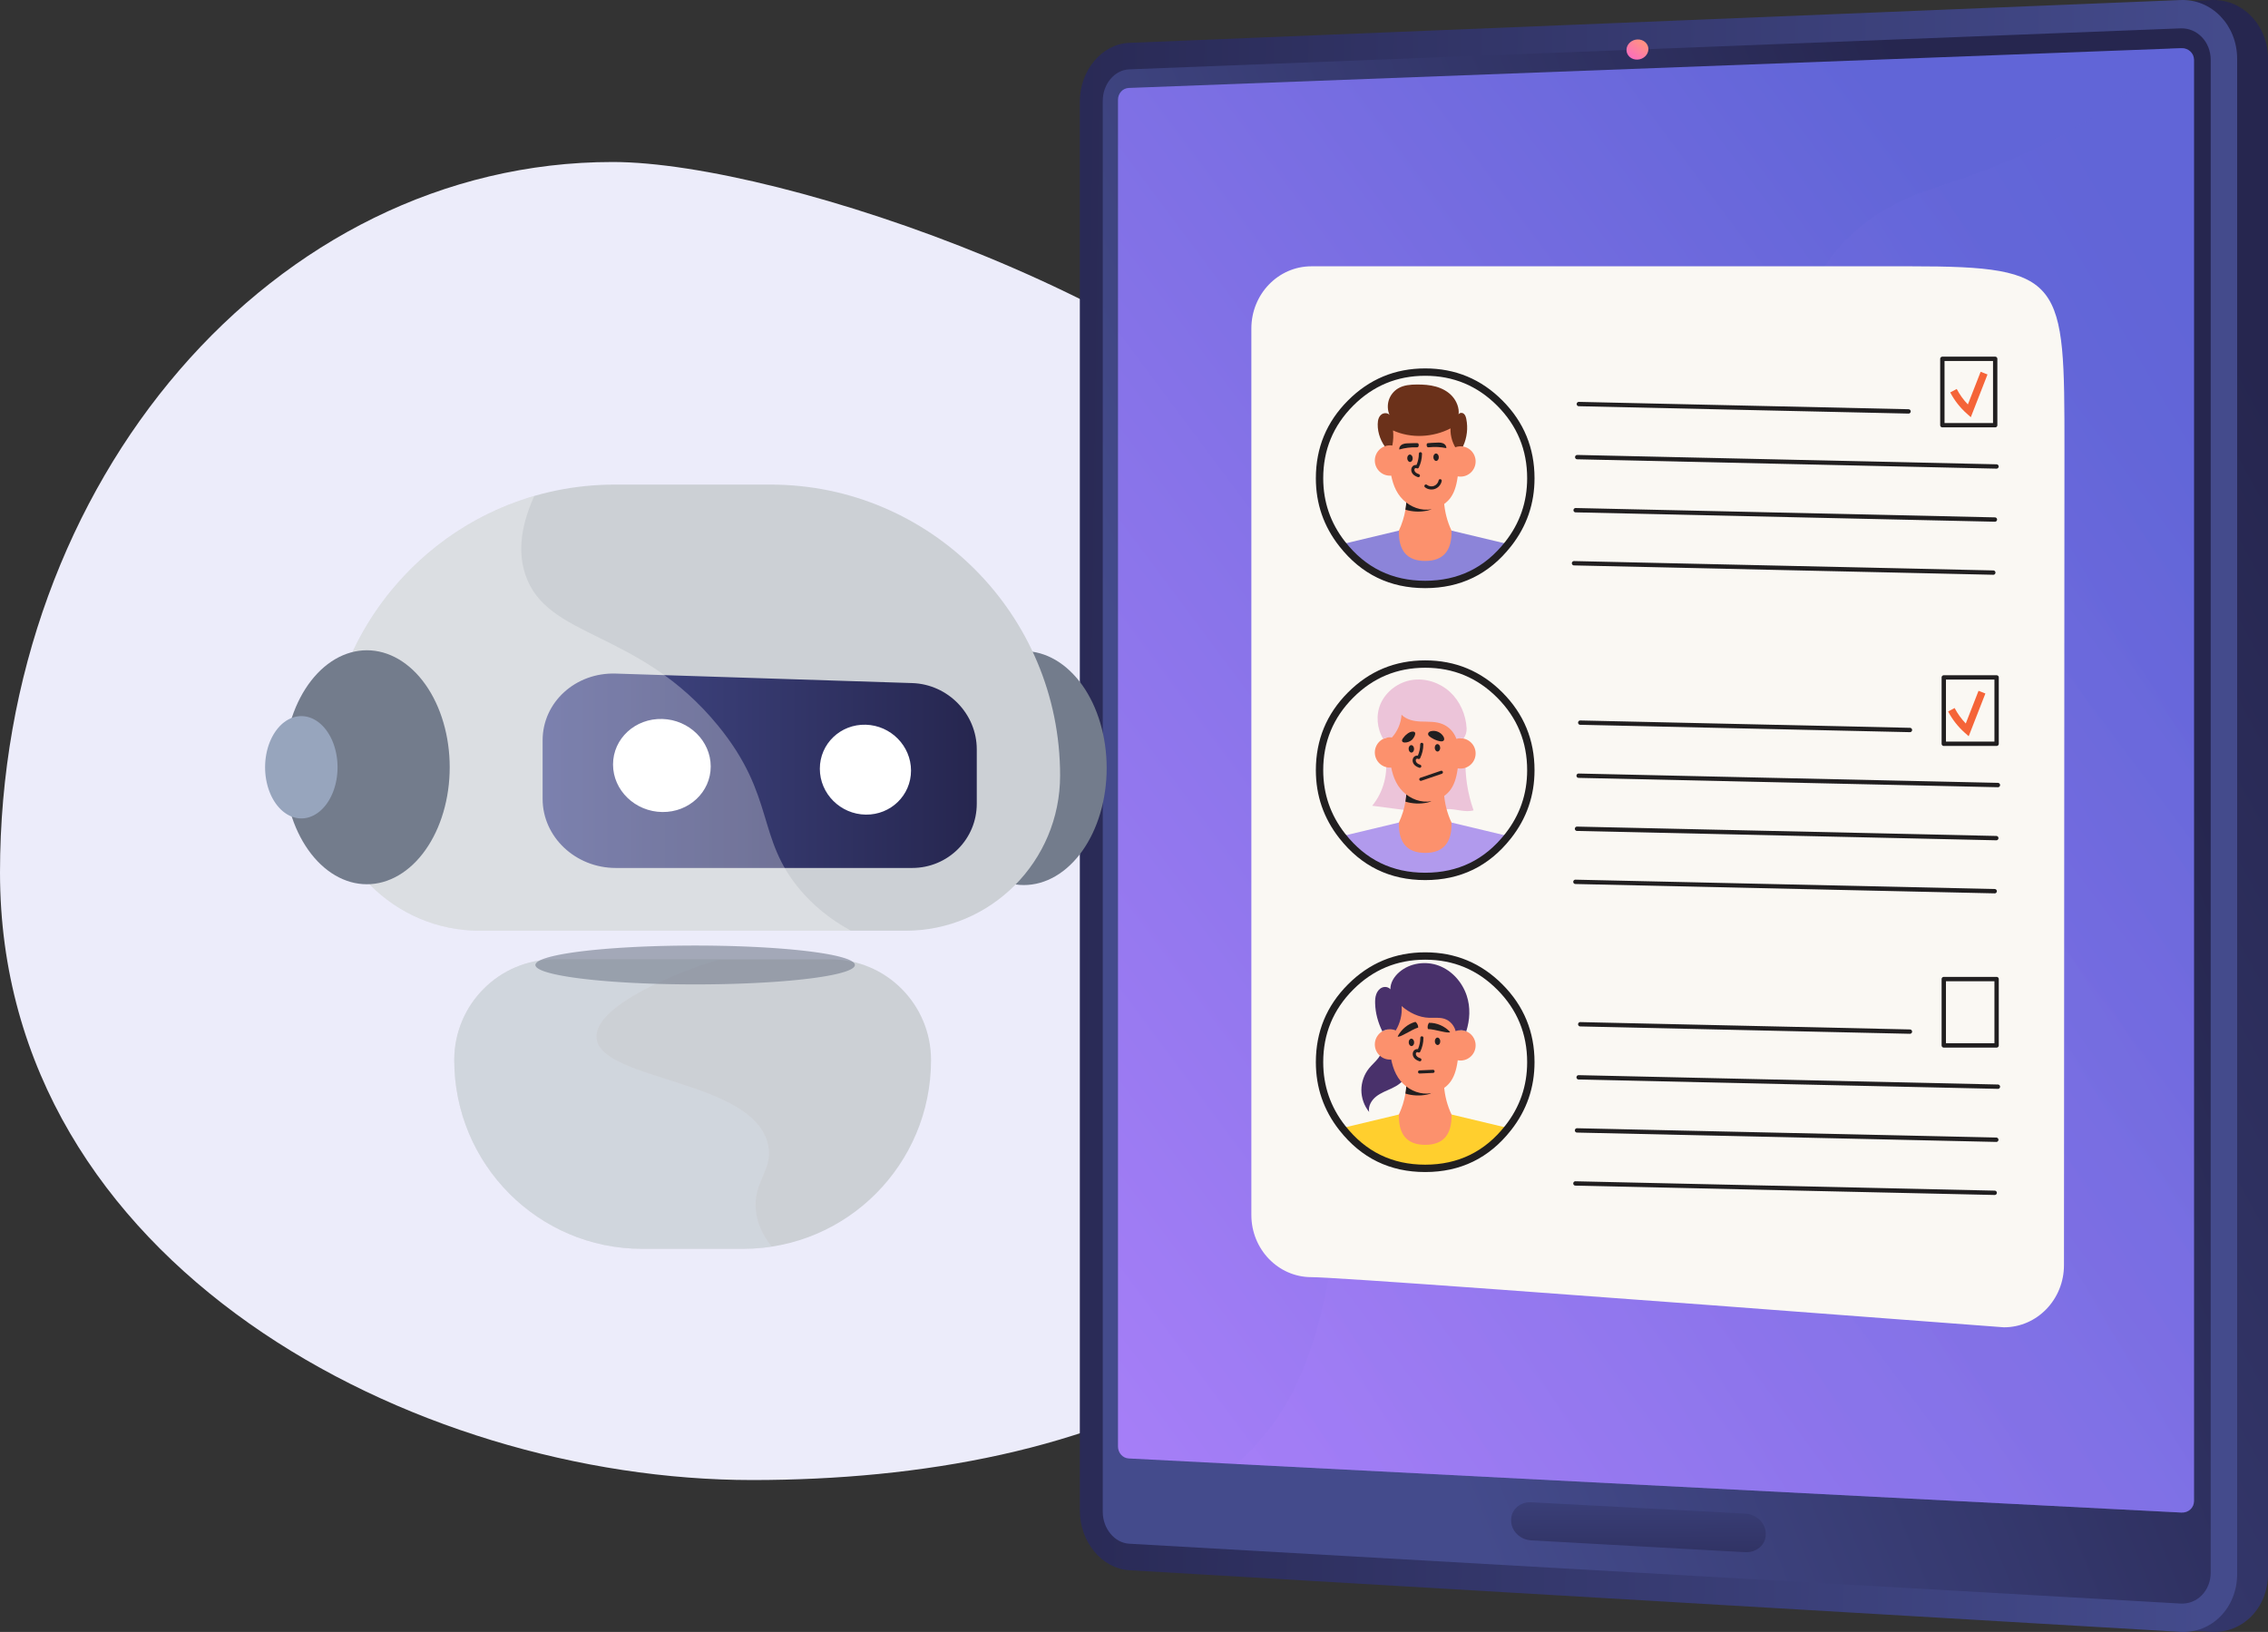
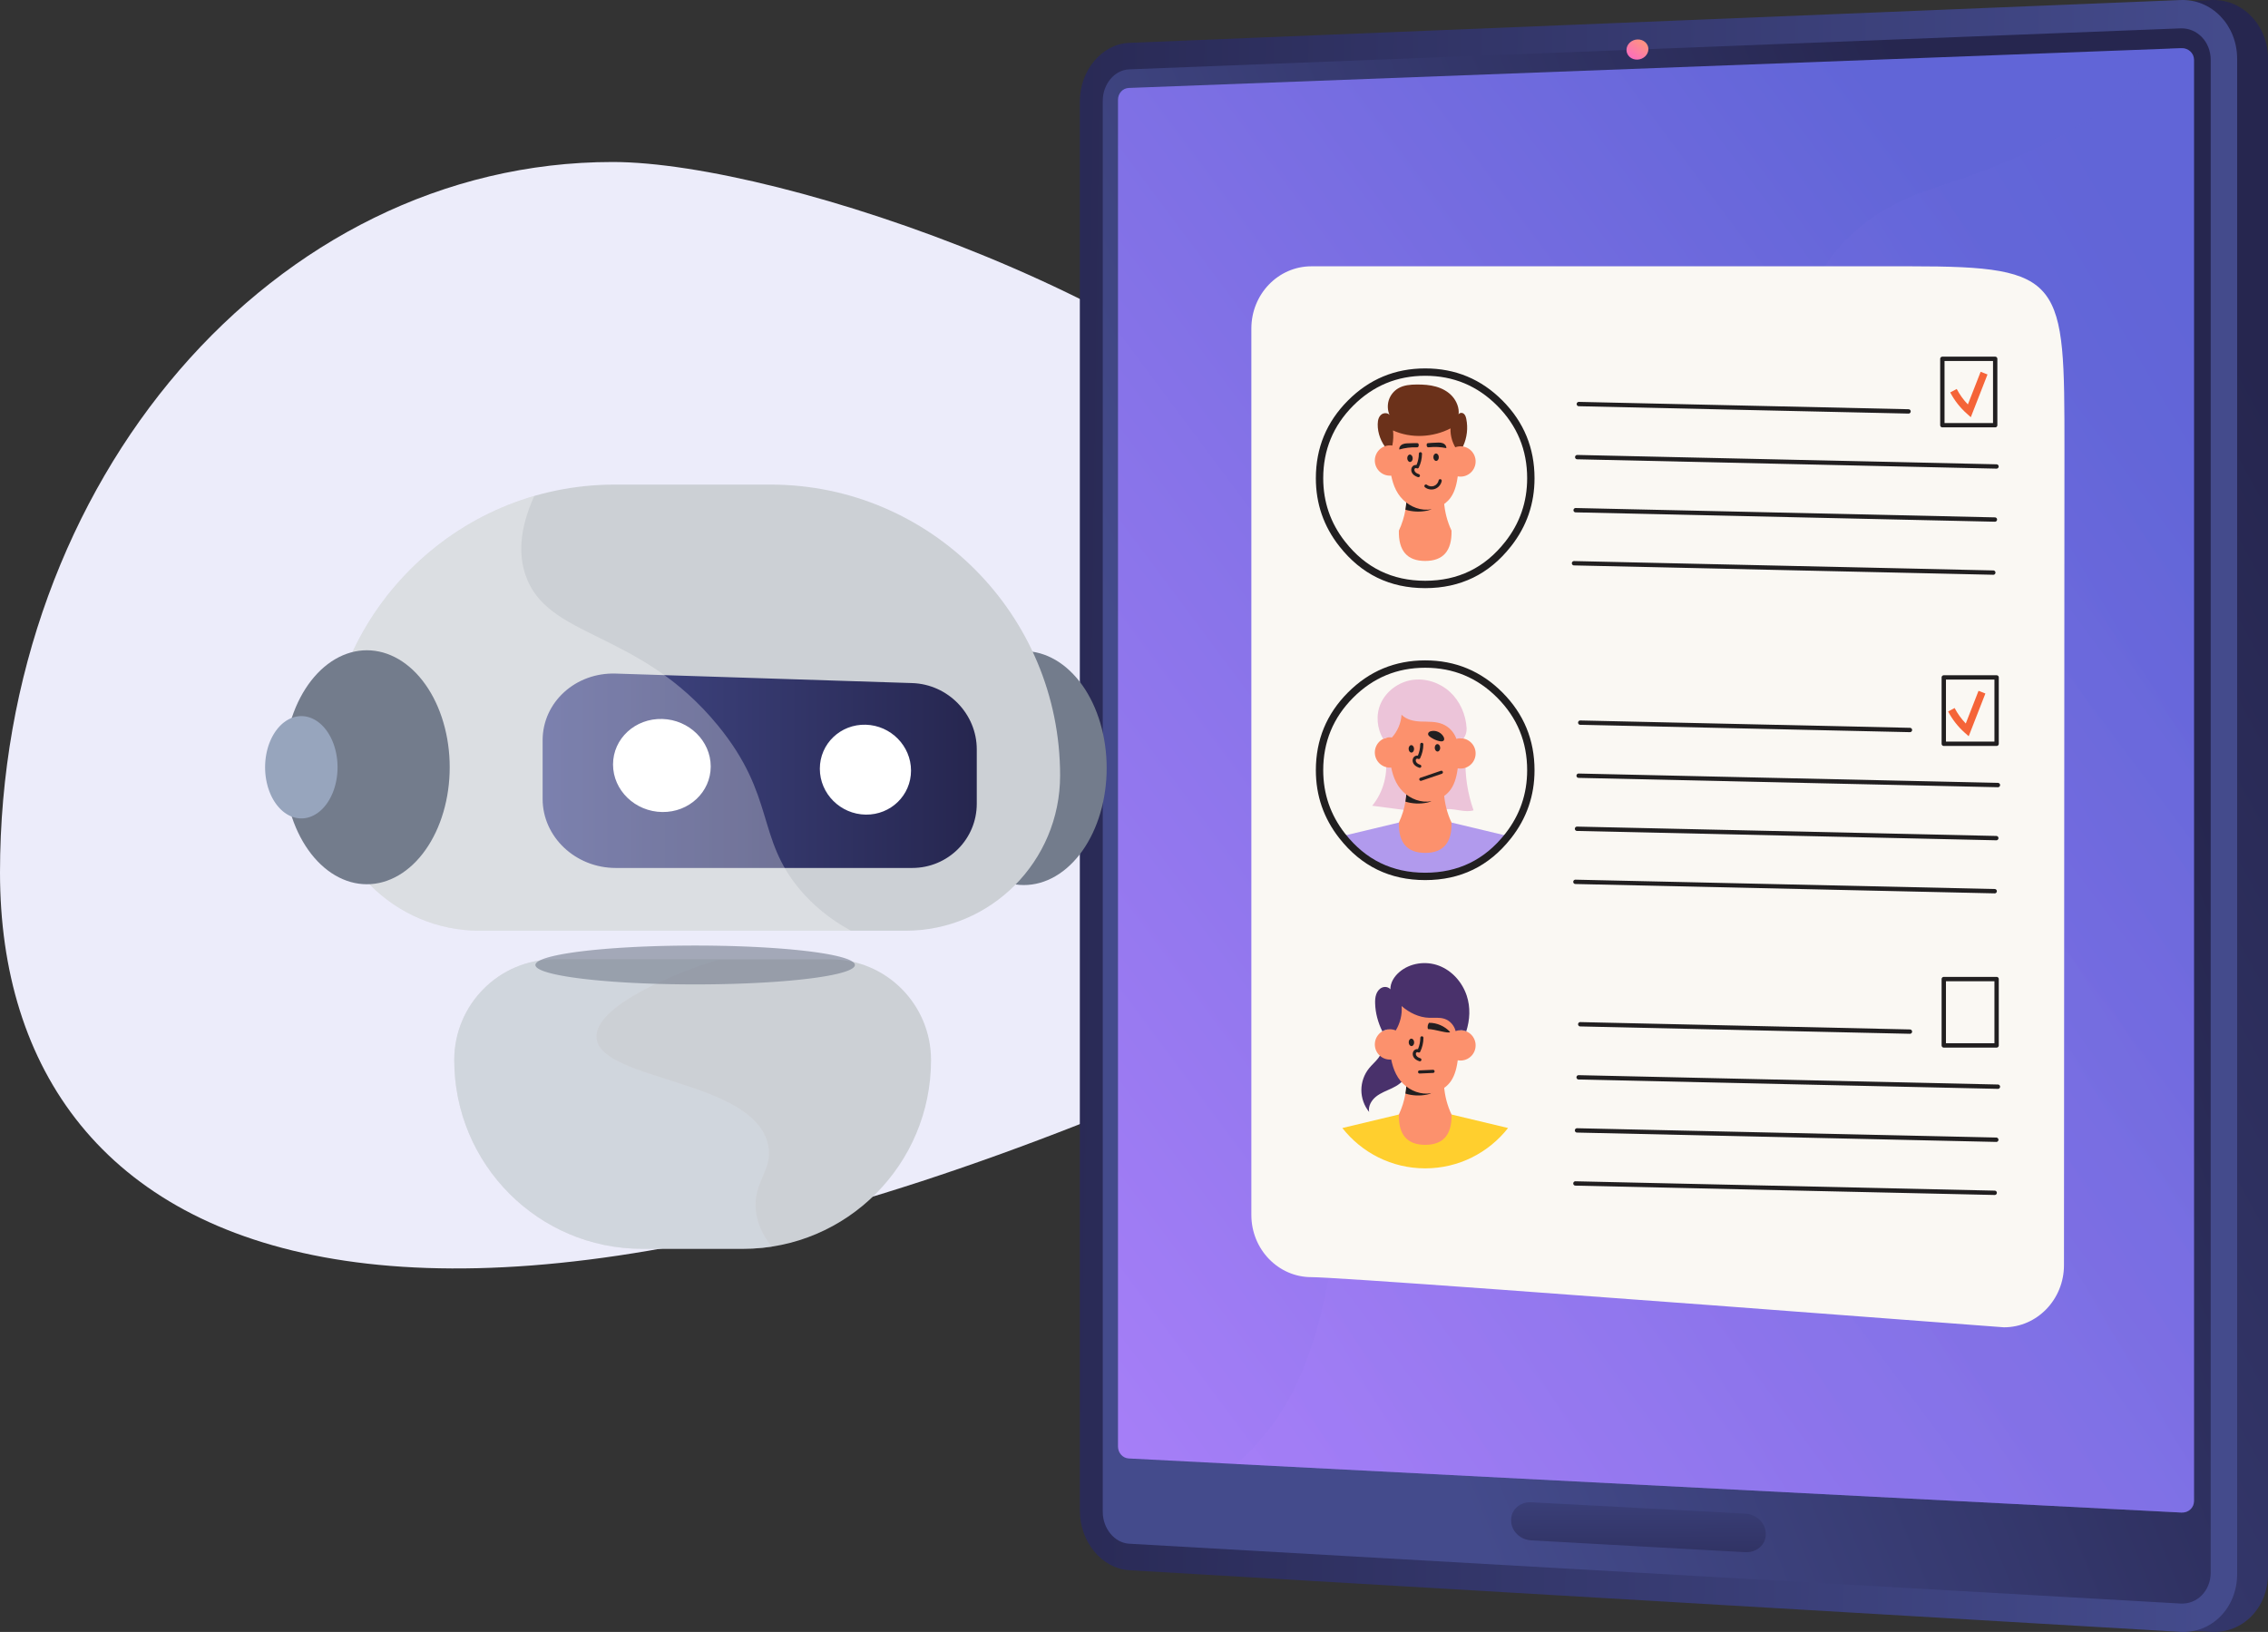
<svg xmlns="http://www.w3.org/2000/svg" fill="none" version="1.1" width="308" height="221.631" viewBox="0 0 308 221.631">
  <rect x="0" y="0" width="308" height="221.631" fill="#333333" stroke="none" />
  <defs>
    <linearGradient x1="0.942" y1="0.166" x2="0.062" y2="0.857" id="master_svg0_128_9899">
      <stop offset="0.36%" stop-color="#26264F" stop-opacity="1" />
      <stop offset="100%" stop-color="#444B8C" stop-opacity="1" />
    </linearGradient>
    <linearGradient x1="0.981" y1="0.501" x2="-0.126" y2="0.479" id="master_svg1_128_9833">
      <stop offset="0%" stop-color="#444B8C" stop-opacity="1" />
      <stop offset="99.64%" stop-color="#26264F" stop-opacity="1" />
    </linearGradient>
    <linearGradient x1="0.185" y1="0.695" x2="0.885" y2="0.29" id="master_svg2_128_9839">
      <stop offset="0%" stop-color="#444B8C" stop-opacity="1" />
      <stop offset="99.64%" stop-color="#26264F" stop-opacity="1" />
    </linearGradient>
    <linearGradient x1="-0.022" y1="1.035" x2="0.85" y2="0.164" id="master_svg3_128_9848">
      <stop offset="0%" stop-color="#AA80F9" stop-opacity="1" />
      <stop offset="99.64%" stop-color="#6165D7" stop-opacity="1" />
    </linearGradient>
    <linearGradient x1="0.173" y1="1.135" x2="1.118" y2="0.295" id="master_svg4_128_9797">
      <stop offset="0%" stop-color="#AA80F9" stop-opacity="1" />
      <stop offset="99.64%" stop-color="#6165D7" stop-opacity="1" />
    </linearGradient>
    <linearGradient x1="0.459" y1="-1.092" x2="0.542" y2="2.151" id="master_svg5_128_9805">
      <stop offset="0%" stop-color="#444B8C" stop-opacity="1" />
      <stop offset="99.64%" stop-color="#26264F" stop-opacity="1" />
    </linearGradient>
    <linearGradient x1="0.748" y1="0.202" x2="0.2" y2="0.86" id="master_svg6_128_9884">
      <stop offset="0%" stop-color="#FF9085" stop-opacity="1" />
      <stop offset="100%" stop-color="#FB6FBB" stop-opacity="1" />
    </linearGradient>
    <linearGradient x1="-2.6645352591003757e-15" y1="0.5" x2="1" y2="0.5" id="master_svg7_128_9871">
      <stop offset="0%" stop-color="#444B8C" stop-opacity="1" />
      <stop offset="99.64%" stop-color="#26264F" stop-opacity="1" />
    </linearGradient>
  </defs>
  <g>
    <g>
-       <path d="M194.5,131C194.5,184.296,148.099,201,102.155,201C56.21,201,0,171.795,0,118.5C0,65.204,37.245,22,83.19,22C106.162,22,163.1,41.558,181.466,66.5C199.138,90.5,194.5,104.352,194.5,131Z" fill="#ECECFA" fill-opacity="1" />
+       <path d="M194.5,131C56.21,201,0,171.795,0,118.5C0,65.204,37.245,22,83.19,22C106.162,22,163.1,41.558,181.466,66.5C199.138,90.5,194.5,104.352,194.5,131Z" fill="#ECECFA" fill-opacity="1" />
    </g>
    <g>
      <g>
        <path d="M150.836,205.143C150.836,209.394,153.837,213.029,157.538,213.246L300.299,221.619C304.539,221.868,308.001,218.351,308.001,213.779L308.001,7.984C308.001,3.412,304.539,-0.167,300.299,0.006L157.538,5.82C153.837,5.97,150.836,9.551,150.836,13.802L150.836,205.143Z" fill="url(#master_svg0_128_9899)" fill-opacity="1" style="mix-blend-mode:passthrough" />
      </g>
      <g>
        <path d="M146.643,205.143C146.643,209.394,149.644,213.029,153.345,213.246L296.107,221.619C300.347,221.868,303.809,218.351,303.809,213.779L303.809,7.984C303.809,3.412,300.347,-0.167,296.107,0.006L153.345,5.82C149.644,5.97,146.643,9.551,146.643,13.802L146.643,205.143Z" fill="url(#master_svg1_128_9833)" fill-opacity="1" style="mix-blend-mode:passthrough" />
      </g>
      <g>
        <path d="M300.217,8.117L300.217,213.582C300.217,216.026,298.375,217.902,296.107,217.773L183.198,211.345L153.346,209.646C151.363,209.533,149.758,207.594,149.758,205.315L149.758,13.687C149.758,11.408,151.363,9.497,153.346,9.42L184.276,8.214L296.107,3.853C298.375,3.764,300.217,5.673,300.217,8.117Z" fill="url(#master_svg2_128_9839)" fill-opacity="1" style="mix-blend-mode:passthrough" />
      </g>
      <g>
        <path d="M151.826,13.541L151.826,196.453C151.826,197.301,152.458,198.027,153.289,198.07L167.909,198.823L296.236,205.415C297.185,205.465,297.949,204.765,297.949,203.861L297.949,8.123C297.949,7.216,297.174,6.506,296.225,6.542L294.705,6.598L153.29,11.944C152.458,11.977,151.826,12.693,151.826,13.541Z" fill="url(#master_svg3_128_9848)" fill-opacity="1" style="mix-blend-mode:passthrough" />
      </g>
      <g style="opacity:0.3;">
        <path d="M167.887,198.823L296.226,205.415C297.175,205.465,297.949,204.765,297.949,203.861L297.949,8.123C297.949,7.216,297.175,6.506,296.226,6.542L294.705,6.598C290.315,12.611,281.203,19.54,262.814,25.476C219.47,39.464,268.61,100.509,213.828,120.143C169.23,136.127,191.973,178.107,167.887,198.823Z" fill="url(#master_svg4_128_9797)" fill-opacity="1" style="mix-blend-mode:passthrough" />
      </g>
      <g>
        <path d="M207.947,209.192L236.98,210.797C238.532,210.883,239.793,209.801,239.793,208.381L239.793,208.274C239.793,206.854,238.532,205.637,236.98,205.554L207.947,204.02C206.439,203.94,205.217,205.009,205.217,206.406L205.217,206.511C205.217,207.909,206.439,209.109,207.947,209.192Z" fill="url(#master_svg5_128_9805)" fill-opacity="1" style="mix-blend-mode:passthrough" />
      </g>
      <g>
        <path d="M220.881,6.785C220.881,7.541,221.546,8.128,222.367,8.096C223.189,8.065,223.855,7.426,223.855,6.67C223.855,5.913,223.189,5.326,222.367,5.359C221.546,5.391,220.881,6.03,220.881,6.785Z" fill="url(#master_svg6_128_9884)" fill-opacity="1" style="mix-blend-mode:passthrough" />
      </g>
      <g>
        <path d="M150.288,104.308Q150.288,104.698,150.275,105.088Q150.261,105.477,150.234,105.865Q150.207,106.253,150.166,106.639Q150.126,107.025,150.072,107.408Q150.018,107.79,149.951,108.168Q149.884,108.547,149.804,108.92Q149.724,109.293,149.631,109.66Q149.537,110.028,149.432,110.388Q149.326,110.748,149.208,111.101Q149.09,111.454,148.96,111.798Q148.83,112.141,148.688,112.476Q148.546,112.811,148.392,113.135Q148.239,113.459,148.074,113.772Q147.91,114.086,147.734,114.387Q147.559,114.689,147.374,114.978Q147.188,115.267,146.993,115.542Q146.798,115.818,146.593,116.08Q146.388,116.342,146.175,116.59Q145.961,116.837,145.74,117.069Q145.518,117.302,145.288,117.518Q145.058,117.735,144.822,117.936Q144.585,118.136,144.341,118.32Q144.098,118.504,143.848,118.671Q143.598,118.837,143.343,118.987Q143.088,119.136,142.828,119.267Q142.568,119.399,142.304,119.512Q142.039,119.625,141.771,119.72Q141.503,119.815,141.233,119.891Q140.962,119.967,140.688,120.024Q140.415,120.081,140.14,120.119Q139.866,120.158,139.59,120.177Q139.314,120.196,139.038,120.196Q138.761,120.196,138.486,120.177Q138.21,120.158,137.935,120.119Q137.66,120.081,137.387,120.024Q137.114,119.967,136.843,119.891Q136.572,119.815,136.304,119.72Q136.036,119.625,135.772,119.512Q135.507,119.399,135.247,119.267Q134.987,119.136,134.732,118.987Q134.477,118.837,134.227,118.671Q133.978,118.504,133.734,118.32Q133.491,118.136,133.254,117.936Q133.017,117.735,132.787,117.518Q132.558,117.302,132.336,117.069Q132.114,116.837,131.9,116.59Q131.687,116.342,131.482,116.08Q131.278,115.818,131.082,115.542Q130.887,115.267,130.702,114.978Q130.516,114.689,130.341,114.387Q130.166,114.086,130.001,113.772Q129.837,113.459,129.683,113.135Q129.53,112.811,129.388,112.476Q129.246,112.141,129.116,111.798Q128.985,111.454,128.867,111.101Q128.749,110.748,128.644,110.388Q128.538,110.028,128.445,109.66Q128.352,109.293,128.272,108.92Q128.191,108.547,128.124,108.168Q128.057,107.79,128.003,107.408Q127.949,107.025,127.909,106.639Q127.868,106.253,127.841,105.865Q127.814,105.477,127.801,105.088Q127.787,104.698,127.787,104.308Q127.787,103.918,127.801,103.528Q127.814,103.139,127.841,102.751Q127.868,102.363,127.909,101.977Q127.949,101.591,128.003,101.208Q128.057,100.826,128.124,100.447Q128.191,100.069,128.272,99.696Q128.352,99.323,128.445,98.955Q128.538,98.588,128.644,98.228Q128.749,97.868,128.867,97.515Q128.985,97.162,129.116,96.818Q129.246,96.474,129.388,96.14Q129.53,95.805,129.683,95.481Q129.837,95.157,130.001,94.843Q130.166,94.53,130.341,94.229Q130.516,93.927,130.702,93.638Q130.887,93.349,131.082,93.073Q131.278,92.798,131.482,92.536Q131.687,92.274,131.9,92.026Q132.114,91.779,132.336,91.547Q132.558,91.314,132.787,91.098Q133.017,90.881,133.254,90.68Q133.491,90.48,133.734,90.296Q133.978,90.112,134.227,89.945Q134.477,89.779,134.732,89.629Q134.987,89.48,135.247,89.349Q135.507,89.217,135.772,89.104Q136.036,88.991,136.304,88.896Q136.572,88.801,136.843,88.725Q137.114,88.649,137.387,88.592Q137.66,88.535,137.935,88.496Q138.21,88.458,138.486,88.439Q138.761,88.42,139.038,88.42Q139.314,88.42,139.59,88.439Q139.866,88.458,140.14,88.496Q140.415,88.535,140.688,88.592Q140.962,88.649,141.233,88.725Q141.503,88.801,141.771,88.896Q142.039,88.991,142.304,89.104Q142.568,89.217,142.828,89.349Q143.088,89.48,143.343,89.629Q143.598,89.779,143.848,89.945Q144.098,90.112,144.341,90.296Q144.585,90.48,144.822,90.68Q145.058,90.881,145.288,91.098Q145.518,91.314,145.74,91.547Q145.961,91.779,146.175,92.026Q146.388,92.274,146.593,92.536Q146.798,92.798,146.993,93.073Q147.188,93.349,147.374,93.638Q147.559,93.927,147.734,94.229Q147.91,94.53,148.074,94.843Q148.239,95.157,148.392,95.481Q148.546,95.805,148.688,96.14Q148.83,96.474,148.96,96.818Q149.09,97.162,149.208,97.515Q149.326,97.868,149.432,98.228Q149.537,98.588,149.631,98.955Q149.724,99.323,149.804,99.696Q149.884,100.069,149.951,100.447Q150.018,100.826,150.072,101.208Q150.126,101.591,150.166,101.977Q150.207,102.363,150.234,102.751Q150.261,103.139,150.275,103.528Q150.288,103.918,150.288,104.308Z" fill="#737C8C" fill-opacity="1" style="mix-blend-mode:passthrough" />
      </g>
      <g>
        <path d="M104.651,65.811L83.476,65.811C61.763,65.811,44.162,83.498,44.162,105.317C44.162,116.96,53.554,126.398,65.14,126.398L122.987,126.398C134.573,126.398,143.965,116.96,143.965,105.317C143.965,83.498,126.364,65.811,104.651,65.811Z" fill="#CCD0D5" fill-opacity="1" style="mix-blend-mode:passthrough" />
      </g>
      <g>
        <path d="M100.933,169.596L87.195,169.596C73.109,169.596,61.689,158.121,61.689,143.966C61.689,136.412,67.783,130.289,75.299,130.289L112.828,130.289C120.345,130.289,126.438,136.412,126.438,143.966C126.438,158.121,115.019,169.596,100.933,169.596Z" fill="#CCD0D5" fill-opacity="1" style="mix-blend-mode:passthrough" />
      </g>
      <g>
        <path d="M123.871,117.875L83.62,117.875C78.165,117.875,73.689,113.673,73.689,108.49L73.689,100.542C73.689,95.36,78.165,91.301,83.62,91.476L123.871,92.766C128.742,92.923,132.648,96.952,132.648,101.769L132.648,109.154C132.647,113.97,128.742,117.875,123.871,117.875Z" fill="url(#master_svg7_128_9871)" fill-opacity="1" style="mix-blend-mode:passthrough" />
      </g>
      <g>
        <path d="M96.517,104.094C96.517,107.555,93.585,110.325,89.938,110.278C86.259,110.231,83.252,107.341,83.252,103.823C83.252,100.305,86.259,97.538,89.938,97.641C93.585,97.744,96.517,100.633,96.517,104.094Z" fill="#FFFFFF" fill-opacity="1" style="mix-blend-mode:passthrough" />
      </g>
      <g>
        <path d="M123.719,104.652C123.719,107.998,120.98,110.674,117.576,110.631C114.142,110.588,111.336,107.798,111.336,104.399C111.336,101.001,114.142,98.326,117.576,98.422C120.98,98.518,123.719,101.307,123.719,104.652Z" fill="#FFFFFF" fill-opacity="1" style="mix-blend-mode:passthrough" />
      </g>
      <g style="opacity:0.3;">
        <path d="M108.67,120.856C102.684,113.788,105.344,108.135,97.518,98.556C86.75,85.377,74.188,86.868,71.31,77.93C70.513,75.453,70.421,72.054,72.56,67.354C56.159,72.108,44.162,87.303,44.162,105.316C44.162,116.958,53.554,126.397,65.14,126.397L115.552,126.397C112.533,124.743,110.326,122.811,108.67,120.856Z" fill="#FFFFFF" fill-opacity="1" style="mix-blend-mode:passthrough" />
      </g>
      <g>
        <path d="M61.072,104.199Q61.072,104.589,61.058,104.978Q61.045,105.368,61.018,105.756Q60.99,106.144,60.95,106.53Q60.909,106.916,60.855,107.298Q60.802,107.681,60.735,108.059Q60.667,108.437,60.587,108.811Q60.507,109.184,60.414,109.551Q60.321,109.918,60.215,110.279Q60.11,110.639,59.991,110.992Q59.873,111.344,59.743,111.688Q59.613,112.032,59.471,112.367Q59.329,112.701,59.176,113.025Q59.022,113.35,58.858,113.663Q58.693,113.976,58.518,114.278Q58.343,114.579,58.157,114.868Q57.972,115.157,57.776,115.433Q57.581,115.709,57.376,115.971Q57.172,116.233,56.958,116.48Q56.745,116.728,56.523,116.96Q56.301,117.192,56.072,117.409Q55.842,117.626,55.605,117.826Q55.368,118.027,55.125,118.211Q54.881,118.394,54.631,118.561Q54.382,118.728,54.126,118.877Q53.871,119.026,53.611,119.158Q53.351,119.289,53.087,119.402Q52.823,119.516,52.555,119.61Q52.287,119.705,52.016,119.781Q51.745,119.857,51.472,119.915Q51.199,119.972,50.924,120.01Q50.649,120.048,50.373,120.067Q50.097,120.087,49.821,120.087Q49.545,120.087,49.269,120.067Q48.993,120.048,48.718,120.01Q48.443,119.972,48.17,119.915Q47.897,119.857,47.626,119.781Q47.355,119.705,47.087,119.61Q46.819,119.516,46.555,119.402Q46.291,119.289,46.031,119.158Q45.771,119.026,45.516,118.877Q45.26,118.728,45.011,118.561Q44.761,118.394,44.517,118.211Q44.274,118.027,44.037,117.826Q43.8,117.626,43.57,117.409Q43.341,117.192,43.119,116.96Q42.897,116.728,42.684,116.48Q42.47,116.233,42.265,115.971Q42.061,115.709,41.866,115.433Q41.67,115.157,41.485,114.868Q41.299,114.579,41.124,114.278Q40.949,113.976,40.784,113.663Q40.62,113.35,40.466,113.025Q40.313,112.701,40.171,112.367Q40.029,112.032,39.899,111.688Q39.769,111.344,39.65,110.992Q39.532,110.639,39.427,110.279Q39.321,109.918,39.228,109.551Q39.135,109.184,39.055,108.811Q38.975,108.437,38.907,108.059Q38.84,107.681,38.786,107.298Q38.733,106.916,38.692,106.53Q38.652,106.144,38.624,105.756Q38.597,105.368,38.584,104.978Q38.57,104.589,38.57,104.199Q38.57,103.809,38.584,103.419Q38.597,103.029,38.624,102.641Q38.652,102.253,38.692,101.867Q38.733,101.481,38.786,101.099Q38.84,100.716,38.907,100.338Q38.975,99.96,39.055,99.587Q39.135,99.213,39.228,98.846Q39.321,98.479,39.427,98.118Q39.532,97.758,39.65,97.406Q39.769,97.053,39.899,96.709Q40.029,96.365,40.171,96.03Q40.313,95.696,40.466,95.372Q40.62,95.047,40.784,94.734Q40.949,94.421,41.124,94.119Q41.299,93.818,41.485,93.529Q41.67,93.24,41.866,92.964Q42.061,92.688,42.265,92.426Q42.47,92.164,42.684,91.917Q42.897,91.67,43.119,91.437Q43.341,91.205,43.57,90.988Q43.8,90.771,44.037,90.571Q44.274,90.37,44.517,90.187Q44.761,90.003,45.011,89.836Q45.26,89.669,45.516,89.52Q45.771,89.371,46.031,89.239Q46.291,89.108,46.555,88.995Q46.819,88.881,47.087,88.787Q47.355,88.692,47.626,88.616Q47.897,88.54,48.17,88.483Q48.443,88.425,48.718,88.387Q48.993,88.349,49.269,88.33Q49.545,88.311,49.821,88.311Q50.097,88.311,50.373,88.33Q50.649,88.349,50.924,88.387Q51.199,88.425,51.472,88.483Q51.745,88.54,52.016,88.616Q52.287,88.692,52.555,88.787Q52.823,88.881,53.087,88.995Q53.351,89.108,53.611,89.239Q53.871,89.371,54.126,89.52Q54.382,89.669,54.631,89.836Q54.881,90.003,55.125,90.187Q55.368,90.37,55.605,90.571Q55.842,90.771,56.072,90.988Q56.301,91.205,56.523,91.437Q56.745,91.67,56.958,91.917Q57.172,92.164,57.376,92.426Q57.581,92.688,57.776,92.964Q57.972,93.24,58.157,93.529Q58.343,93.818,58.518,94.119Q58.693,94.421,58.858,94.734Q59.022,95.047,59.176,95.372Q59.329,95.696,59.471,96.03Q59.613,96.365,59.743,96.709Q59.873,97.053,59.991,97.406Q60.11,97.758,60.215,98.118Q60.321,98.479,60.414,98.846Q60.507,99.213,60.587,99.587Q60.667,99.96,60.735,100.338Q60.802,100.716,60.855,101.099Q60.909,101.481,60.95,101.867Q60.99,102.253,61.018,102.641Q61.045,103.029,61.058,103.419Q61.072,103.809,61.072,104.199Z" fill="#737C8C" fill-opacity="1" style="mix-blend-mode:passthrough" />
      </g>
      <g>
        <path d="M45.84,104.2Q45.84,104.37,45.834,104.541Q45.828,104.711,45.816,104.881Q45.804,105.05,45.786,105.219Q45.769,105.388,45.745,105.555Q45.721,105.722,45.692,105.888Q45.663,106.053,45.628,106.216Q45.593,106.38,45.552,106.54Q45.511,106.701,45.465,106.858Q45.419,107.016,45.367,107.17Q45.316,107.324,45.259,107.475Q45.202,107.625,45.14,107.771Q45.077,107.918,45.01,108.06Q44.943,108.201,44.871,108.338Q44.799,108.475,44.723,108.607Q44.646,108.739,44.565,108.865Q44.484,108.992,44.399,109.112Q44.313,109.233,44.224,109.347Q44.134,109.462,44.041,109.57Q43.947,109.678,43.85,109.78Q43.753,109.882,43.653,109.976Q43.553,110.071,43.449,110.159Q43.345,110.247,43.239,110.327Q43.132,110.407,43.023,110.48Q42.914,110.553,42.802,110.618Q42.691,110.684,42.577,110.741Q42.463,110.799,42.348,110.848Q42.232,110.898,42.115,110.939Q41.998,110.981,41.88,111.014Q41.761,111.047,41.642,111.072Q41.522,111.097,41.402,111.114Q41.282,111.131,41.161,111.139Q41.041,111.147,40.92,111.147Q40.799,111.147,40.678,111.139Q40.558,111.131,40.438,111.114Q40.317,111.097,40.198,111.072Q40.078,111.047,39.96,111.014Q39.841,110.981,39.724,110.939Q39.607,110.898,39.492,110.848Q39.376,110.799,39.262,110.741Q39.149,110.684,39.037,110.618Q38.925,110.553,38.816,110.48Q38.707,110.407,38.601,110.327Q38.494,110.247,38.39,110.159Q38.287,110.071,38.186,109.976Q38.086,109.882,37.989,109.78Q37.892,109.678,37.799,109.57Q37.705,109.462,37.616,109.347Q37.526,109.233,37.441,109.112Q37.356,108.992,37.274,108.865Q37.193,108.739,37.117,108.607Q37.04,108.475,36.968,108.338Q36.896,108.201,36.829,108.06Q36.762,107.918,36.7,107.771Q36.638,107.625,36.581,107.475Q36.524,107.324,36.472,107.17Q36.421,107.016,36.374,106.858Q36.328,106.701,36.288,106.54Q36.247,106.38,36.212,106.216Q36.177,106.053,36.147,105.888Q36.118,105.722,36.095,105.555Q36.071,105.388,36.053,105.219Q36.036,105.05,36.024,104.881Q36.012,104.711,36.006,104.541Q36,104.37,36,104.2Q36,104.029,36.006,103.859Q36.012,103.688,36.024,103.519Q36.036,103.349,36.053,103.18Q36.071,103.011,36.095,102.844Q36.118,102.677,36.147,102.511Q36.177,102.346,36.212,102.183Q36.247,102.02,36.288,101.859Q36.328,101.698,36.374,101.541Q36.421,101.383,36.472,101.229Q36.524,101.075,36.581,100.925Q36.638,100.774,36.7,100.628Q36.762,100.482,36.829,100.34Q36.896,100.198,36.968,100.061Q37.04,99.924,37.117,99.792Q37.193,99.66,37.274,99.534Q37.356,99.407,37.441,99.287Q37.526,99.166,37.616,99.052Q37.705,98.937,37.799,98.829Q37.892,98.721,37.989,98.619Q38.086,98.518,38.186,98.423Q38.287,98.328,38.39,98.24Q38.494,98.153,38.601,98.072Q38.707,97.992,38.816,97.919Q38.925,97.846,39.037,97.781Q39.149,97.716,39.262,97.658Q39.376,97.601,39.492,97.551Q39.607,97.502,39.724,97.46Q39.841,97.419,39.96,97.385Q40.078,97.352,40.198,97.327Q40.317,97.302,40.438,97.285Q40.558,97.269,40.678,97.26Q40.799,97.252,40.92,97.252Q41.041,97.252,41.161,97.26Q41.282,97.269,41.402,97.285Q41.522,97.302,41.642,97.327Q41.761,97.352,41.88,97.385Q41.998,97.419,42.115,97.46Q42.232,97.502,42.348,97.551Q42.463,97.601,42.577,97.658Q42.691,97.716,42.802,97.781Q42.914,97.846,43.023,97.919Q43.132,97.992,43.239,98.072Q43.345,98.153,43.449,98.24Q43.553,98.328,43.653,98.423Q43.753,98.518,43.85,98.619Q43.947,98.721,44.041,98.829Q44.134,98.937,44.224,99.052Q44.313,99.166,44.399,99.287Q44.484,99.407,44.565,99.534Q44.646,99.66,44.723,99.792Q44.799,99.924,44.871,100.061Q44.943,100.198,45.01,100.34Q45.077,100.482,45.14,100.628Q45.202,100.774,45.259,100.925Q45.316,101.075,45.367,101.229Q45.419,101.383,45.465,101.541Q45.511,101.698,45.552,101.859Q45.593,102.02,45.628,102.183Q45.663,102.346,45.692,102.511Q45.721,102.677,45.745,102.844Q45.769,103.011,45.786,103.18Q45.804,103.349,45.816,103.519Q45.828,103.688,45.834,103.859Q45.84,104.029,45.84,104.2Z" fill="#97A5BD" fill-opacity="1" style="mix-blend-mode:passthrough" />
      </g>
      <g style="opacity:0.4;">
        <path d="M104.316,155.486C102.431,146.592,81.583,146.806,81.016,140.992C80.579,136.51,92.549,132.073,94.053,131.515C95.34,131.038,96.616,130.634,97.88,130.289L75.299,130.289C67.783,130.289,61.689,136.412,61.689,143.966L61.689,143.966C61.689,158.122,73.109,169.597,87.195,169.597L100.933,169.597C102.253,169.597,103.549,169.496,104.816,169.302C103.62,167.812,102.841,166.184,102.652,164.406C102.234,160.466,105.046,158.934,104.316,155.486Z" fill="#D8DEE8" fill-opacity="1" style="mix-blend-mode:passthrough" />
      </g>
      <g style="opacity:0.6;">
        <path d="M116.099,131.05Q116.099,131.115,116.072,131.18Q116.046,131.244,115.994,131.309Q115.942,131.373,115.864,131.438Q115.786,131.502,115.682,131.565Q115.578,131.629,115.448,131.692Q115.319,131.754,115.164,131.817Q115.01,131.879,114.83,131.94Q114.651,132.001,114.447,132.06Q114.243,132.12,114.015,132.179Q113.788,132.237,113.537,132.295Q113.286,132.352,113.012,132.407Q112.738,132.463,112.442,132.517Q112.146,132.571,111.829,132.623Q111.512,132.675,111.174,132.725Q110.836,132.775,110.478,132.823Q110.12,132.871,109.744,132.917Q109.367,132.963,108.972,133.006Q108.578,133.05,108.166,133.091Q107.754,133.132,107.327,133.171Q106.899,133.209,106.456,133.245Q106.013,133.281,105.556,133.315Q105.099,133.348,104.63,133.378Q104.16,133.409,103.678,133.437Q103.197,133.464,102.705,133.489Q102.213,133.514,101.711,133.536Q101.21,133.558,100.7,133.576Q100.19,133.595,99.674,133.611Q99.157,133.627,98.635,133.639Q98.112,133.652,97.585,133.662Q97.059,133.671,96.528,133.677Q95.998,133.684,95.466,133.687Q94.934,133.69,94.402,133.69Q93.869,133.69,93.337,133.687Q92.805,133.684,92.275,133.677Q91.745,133.671,91.218,133.662Q90.691,133.652,90.169,133.639Q89.647,133.627,89.13,133.611Q88.613,133.595,88.104,133.576Q87.594,133.558,87.092,133.536Q86.591,133.514,86.099,133.489Q85.607,133.464,85.125,133.437Q84.644,133.409,84.174,133.378Q83.704,133.348,83.247,133.315Q82.791,133.281,82.348,133.245Q81.905,133.209,81.477,133.171Q81.049,133.132,80.638,133.091Q80.226,133.05,79.831,133.006Q79.437,132.963,79.06,132.917Q78.683,132.871,78.326,132.823Q77.968,132.775,77.63,132.725Q77.292,132.675,76.975,132.623Q76.658,132.571,76.362,132.517Q76.066,132.463,75.792,132.407Q75.518,132.352,75.267,132.295Q75.016,132.237,74.788,132.179Q74.56,132.12,74.357,132.06Q74.153,132.001,73.973,131.94Q73.794,131.879,73.639,131.817Q73.485,131.754,73.355,131.692Q73.226,131.629,73.122,131.565Q73.018,131.502,72.94,131.438Q72.862,131.373,72.81,131.309Q72.757,131.244,72.731,131.18Q72.705,131.115,72.705,131.05Q72.705,130.985,72.731,130.921Q72.757,130.856,72.81,130.791Q72.862,130.727,72.94,130.663Q73.018,130.599,73.122,130.535Q73.226,130.472,73.355,130.409Q73.485,130.346,73.639,130.284Q73.794,130.222,73.973,130.161Q74.153,130.1,74.357,130.04Q74.56,129.98,74.788,129.921Q75.016,129.863,75.267,129.806Q75.518,129.749,75.792,129.693Q76.066,129.637,76.362,129.583Q76.658,129.53,76.975,129.478Q77.292,129.425,77.63,129.375Q77.968,129.325,78.326,129.277Q78.683,129.229,79.06,129.183Q79.437,129.138,79.831,129.094Q80.226,129.051,80.638,129.009Q81.049,128.968,81.477,128.93Q81.905,128.891,82.348,128.855Q82.791,128.819,83.247,128.786Q83.704,128.752,84.174,128.722Q84.644,128.691,85.125,128.664Q85.607,128.636,86.099,128.611Q86.591,128.586,87.092,128.564Q87.594,128.543,88.104,128.524Q88.613,128.505,89.13,128.489Q89.647,128.474,90.169,128.461Q90.691,128.448,91.218,128.439Q91.745,128.429,92.275,128.423Q92.805,128.417,93.337,128.413Q93.869,128.41,94.402,128.41Q94.934,128.41,95.466,128.413Q95.998,128.417,96.528,128.423Q97.059,128.429,97.585,128.439Q98.112,128.448,98.635,128.461Q99.157,128.474,99.674,128.489Q100.19,128.505,100.7,128.524Q101.21,128.543,101.711,128.564Q102.213,128.586,102.705,128.611Q103.197,128.636,103.678,128.664Q104.16,128.691,104.63,128.722Q105.099,128.752,105.556,128.786Q106.013,128.819,106.456,128.855Q106.899,128.891,107.327,128.93Q107.754,128.968,108.166,129.009Q108.578,129.051,108.972,129.094Q109.367,129.138,109.744,129.183Q110.12,129.229,110.478,129.277Q110.836,129.325,111.174,129.375Q111.512,129.425,111.829,129.478Q112.146,129.53,112.442,129.583Q112.738,129.637,113.012,129.693Q113.286,129.749,113.537,129.806Q113.788,129.863,114.015,129.921Q114.243,129.98,114.447,130.04Q114.651,130.1,114.83,130.161Q115.01,130.222,115.164,130.284Q115.319,130.346,115.448,130.409Q115.578,130.472,115.682,130.535Q115.786,130.599,115.864,130.663Q115.942,130.727,115.994,130.791Q116.046,130.856,116.072,130.921Q116.099,130.985,116.099,131.05Z" fill="#737C8C" fill-opacity="1" style="mix-blend-mode:passthrough" />
      </g>
      <g>
        <path d="M272.139,180.257Q182.595,173.446,178.092,173.446C173.588,173.446,169.938,169.665,169.938,165.003Q169.938,160.341,169.938,44.608C169.938,39.946,173.588,36.166,178.092,36.166L259.5,36.166C280.358,36.166,280.358,38,280.358,61L280.293,171.814C280.293,176.477,276.644,180.257,272.139,180.257Z" fill="#FAF8F3" fill-opacity="1" style="mix-blend-mode:passthrough" />
      </g>
      <g>
        <path d="M214.198,61.785L271.136,63.056Q271.164,63.057,271.192,63.063Q271.22,63.069,271.246,63.08Q271.273,63.092,271.296,63.108Q271.32,63.124,271.34,63.145Q271.36,63.165,271.376,63.189Q271.391,63.213,271.402,63.239Q271.413,63.266,271.419,63.294Q271.424,63.322,271.424,63.351Q271.424,63.38,271.418,63.408Q271.413,63.437,271.402,63.464Q271.39,63.491,271.374,63.515Q271.358,63.539,271.338,63.559Q271.317,63.58,271.293,63.596Q271.269,63.612,271.242,63.623Q271.215,63.634,271.187,63.64Q271.158,63.646,271.129,63.646L271.122,63.646L271.122,63.646L214.185,62.375Q214.156,62.374,214.128,62.368Q214.1,62.362,214.074,62.351Q214.048,62.339,214.024,62.323Q214.001,62.307,213.98,62.286Q213.96,62.266,213.945,62.242Q213.929,62.218,213.918,62.191Q213.907,62.165,213.902,62.137Q213.896,62.109,213.896,62.08Q213.896,62.051,213.902,62.023Q213.908,61.994,213.919,61.967Q213.93,61.94,213.946,61.916Q213.962,61.892,213.983,61.871Q214.003,61.851,214.028,61.835Q214.052,61.819,214.079,61.808Q214.105,61.796,214.134,61.791Q214.162,61.785,214.191,61.785L214.198,61.785Z" fill-rule="evenodd" fill="#211F20" fill-opacity="1" style="mix-blend-mode:passthrough" />
      </g>
      <g>
        <path d="M214.417,54.578L259.189,55.577Q259.217,55.578,259.245,55.584Q259.273,55.59,259.299,55.602Q259.326,55.613,259.349,55.629Q259.373,55.646,259.393,55.666Q259.413,55.687,259.429,55.71Q259.444,55.734,259.455,55.761Q259.466,55.787,259.472,55.816Q259.477,55.844,259.477,55.872Q259.477,55.901,259.471,55.93Q259.466,55.958,259.455,55.985Q259.443,56.012,259.427,56.036Q259.411,56.06,259.391,56.081Q259.37,56.101,259.346,56.118Q259.322,56.134,259.295,56.145Q259.268,56.156,259.24,56.162Q259.211,56.167,259.182,56.167L259.175,56.167L214.404,55.168Q214.375,55.167,214.347,55.161Q214.319,55.155,214.293,55.144Q214.266,55.132,214.243,55.116Q214.219,55.1,214.199,55.079Q214.179,55.059,214.164,55.035Q214.148,55.011,214.137,54.984Q214.126,54.958,214.121,54.93Q214.115,54.902,214.115,54.873Q214.115,54.844,214.121,54.815Q214.126,54.787,214.138,54.76Q214.149,54.733,214.165,54.709Q214.181,54.685,214.202,54.664Q214.222,54.644,214.246,54.628Q214.27,54.612,214.297,54.601Q214.324,54.589,214.353,54.584Q214.381,54.578,214.41,54.578L214.417,54.578L214.417,54.578Z" fill-rule="evenodd" fill="#211F20" fill-opacity="1" style="mix-blend-mode:passthrough" />
      </g>
      <g>
        <path d="M213.981,68.992L270.919,70.263Q270.947,70.263,270.975,70.27Q271.003,70.276,271.03,70.287Q271.056,70.299,271.079,70.315Q271.103,70.331,271.123,70.352Q271.143,70.372,271.159,70.396Q271.175,70.42,271.185,70.446Q271.196,70.473,271.202,70.501Q271.207,70.529,271.207,70.558Q271.207,70.587,271.202,70.615Q271.196,70.644,271.185,70.671Q271.174,70.698,271.157,70.722Q271.141,70.746,271.121,70.766Q271.1,70.787,271.076,70.803Q271.052,70.819,271.025,70.83Q270.998,70.841,270.97,70.847Q270.941,70.853,270.912,70.853L270.906,70.853L213.968,69.582Q213.939,69.581,213.911,69.575Q213.883,69.569,213.857,69.558Q213.831,69.546,213.807,69.53Q213.784,69.514,213.764,69.493Q213.744,69.473,213.728,69.449Q213.712,69.425,213.701,69.398Q213.691,69.372,213.685,69.344Q213.68,69.316,213.68,69.287Q213.68,69.258,213.685,69.23Q213.691,69.201,213.702,69.174Q213.713,69.147,213.729,69.123Q213.745,69.099,213.766,69.079Q213.787,69.058,213.811,69.042Q213.835,69.026,213.862,69.015Q213.889,69.003,213.917,68.998Q213.946,68.992,213.975,68.992L213.981,68.992Z" fill-rule="evenodd" fill="#211F20" fill-opacity="1" style="mix-blend-mode:passthrough" />
      </g>
      <g>
        <path d="M213.763,76.197L270.701,77.469Q270.729,77.469,270.757,77.475Q270.785,77.482,270.812,77.493Q270.838,77.504,270.861,77.521Q270.885,77.537,270.905,77.557Q270.925,77.578,270.941,77.602Q270.956,77.626,270.967,77.652Q270.978,77.679,270.984,77.707Q270.989,77.735,270.989,77.764Q270.989,77.793,270.983,77.821Q270.978,77.85,270.967,77.876Q270.956,77.903,270.939,77.927Q270.923,77.952,270.903,77.972Q270.882,77.993,270.858,78.009Q270.834,78.025,270.807,78.036Q270.78,78.047,270.752,78.053Q270.723,78.059,270.694,78.059L270.688,78.058L213.749,76.787L213.749,76.787Q213.721,76.786,213.693,76.78Q213.665,76.774,213.638,76.763Q213.612,76.751,213.589,76.735Q213.565,76.719,213.545,76.698Q213.525,76.678,213.509,76.654Q213.494,76.63,213.483,76.604Q213.472,76.577,213.466,76.549Q213.461,76.521,213.461,76.492Q213.461,76.463,213.467,76.435Q213.472,76.406,213.483,76.379Q213.494,76.352,213.511,76.328Q213.527,76.304,213.547,76.284Q213.568,76.263,213.592,76.247Q213.616,76.231,213.643,76.22Q213.67,76.209,213.698,76.203Q213.727,76.197,213.756,76.197L213.762,76.197L213.763,76.197Z" fill-rule="evenodd" fill="#211F20" fill-opacity="1" style="mix-blend-mode:passthrough" />
      </g>
      <g>
        <path d="M263.482,57.744L263.482,48.732Q263.482,48.703,263.488,48.675Q263.494,48.646,263.505,48.62Q263.516,48.593,263.532,48.569Q263.548,48.544,263.569,48.524Q263.589,48.503,263.613,48.487Q263.638,48.471,263.664,48.46Q263.691,48.449,263.72,48.443Q263.748,48.437,263.777,48.437L270.952,48.437Q270.981,48.437,271.009,48.443Q271.038,48.449,271.064,48.46Q271.091,48.471,271.115,48.487Q271.14,48.503,271.16,48.524Q271.181,48.544,271.197,48.569Q271.213,48.593,271.224,48.62Q271.235,48.646,271.241,48.675Q271.247,48.703,271.247,48.732L271.247,57.744Q271.247,57.773,271.241,57.801Q271.235,57.83,271.224,57.857Q271.213,57.883,271.197,57.908Q271.181,57.932,271.16,57.952Q271.14,57.973,271.115,57.989Q271.091,58.005,271.064,58.016Q271.038,58.027,271.009,58.033Q270.981,58.039,270.952,58.039L263.777,58.039Q263.748,58.039,263.72,58.033Q263.691,58.027,263.664,58.016Q263.638,58.005,263.613,57.989Q263.589,57.973,263.569,57.952Q263.548,57.932,263.532,57.908Q263.516,57.883,263.505,57.857Q263.494,57.83,263.488,57.801Q263.482,57.773,263.482,57.744ZM270.657,49.027L264.072,49.027L264.072,57.449L270.657,57.449L270.657,49.027Z" fill-rule="evenodd" fill="#211F20" fill-opacity="1" style="mix-blend-mode:passthrough" />
      </g>
      <g>
        <path d="M267.641,56.659L269.908,50.854L268.976,50.49L267.243,54.927Q266.343,53.991,265.729,52.827L264.845,53.294Q265.715,54.942,267.104,56.18L267.641,56.659Z" fill-rule="evenodd" fill="#F56438" fill-opacity="1" style="mix-blend-mode:passthrough" />
      </g>
      <g>
        <path d="M267.354,99.987L269.621,94.182L268.689,93.818L266.956,98.256Q266.056,97.319,265.442,96.155L264.558,96.622Q265.428,98.271,266.817,99.509L267.354,99.987Z" fill-rule="evenodd" fill="#F56438" fill-opacity="1" style="mix-blend-mode:passthrough" />
      </g>
      <g>
        <path d="M214.389,105.051L271.327,106.321Q271.356,106.322,271.384,106.328Q271.412,106.334,271.438,106.346Q271.464,106.357,271.488,106.373Q271.511,106.39,271.531,106.41Q271.551,106.431,271.567,106.455Q271.583,106.478,271.594,106.505Q271.604,106.532,271.61,106.56Q271.615,106.588,271.615,106.616Q271.615,106.645,271.61,106.674Q271.604,106.702,271.593,106.729Q271.582,106.756,271.566,106.78Q271.55,106.804,271.529,106.825Q271.508,106.846,271.484,106.862Q271.46,106.878,271.433,106.889Q271.406,106.9,271.378,106.906Q271.349,106.911,271.32,106.911L271.314,106.911L214.376,105.641Q214.348,105.64,214.32,105.634Q214.292,105.628,214.265,105.616Q214.239,105.605,214.216,105.589Q214.192,105.572,214.172,105.552Q214.152,105.531,214.136,105.508Q214.12,105.484,214.11,105.457Q214.099,105.431,214.093,105.402Q214.088,105.374,214.088,105.346Q214.088,105.317,214.093,105.288Q214.099,105.26,214.11,105.233Q214.121,105.206,214.138,105.182Q214.154,105.158,214.174,105.137Q214.195,105.117,214.219,105.1Q214.243,105.084,214.27,105.073Q214.297,105.062,214.325,105.056Q214.354,105.051,214.383,105.051L214.389,105.051Z" fill-rule="evenodd" fill="#211F20" fill-opacity="1" style="mix-blend-mode:passthrough" />
      </g>
      <g>
        <path d="M214.608,97.844L259.38,98.843L259.38,98.843Q259.409,98.844,259.437,98.85Q259.465,98.856,259.491,98.867Q259.517,98.879,259.541,98.895Q259.564,98.911,259.584,98.932Q259.604,98.952,259.62,98.976Q259.636,99,259.647,99.027Q259.657,99.053,259.663,99.081Q259.668,99.109,259.668,99.138Q259.668,99.167,259.663,99.196Q259.657,99.224,259.646,99.251Q259.635,99.278,259.619,99.302Q259.603,99.326,259.582,99.347Q259.561,99.367,259.537,99.383Q259.513,99.399,259.486,99.411Q259.459,99.422,259.431,99.427Q259.402,99.433,259.373,99.433L259.367,99.433L214.595,98.434L214.595,98.434Q214.566,98.433,214.538,98.427Q214.51,98.421,214.484,98.409Q214.458,98.398,214.434,98.382Q214.411,98.365,214.391,98.345Q214.371,98.324,214.355,98.301Q214.339,98.277,214.328,98.25Q214.318,98.224,214.312,98.195Q214.307,98.167,214.307,98.139Q214.307,98.11,214.312,98.081Q214.318,98.053,214.329,98.026Q214.34,97.999,214.356,97.975Q214.372,97.951,214.393,97.93Q214.414,97.91,214.438,97.893Q214.462,97.877,214.489,97.866Q214.516,97.855,214.544,97.849Q214.573,97.844,214.602,97.844L214.608,97.844L214.608,97.844Z" fill-rule="evenodd" fill="#211F20" fill-opacity="1" style="mix-blend-mode:passthrough" />
      </g>
      <g>
        <path d="M214.171,112.258L271.108,113.528Q271.137,113.529,271.165,113.535Q271.193,113.541,271.219,113.553Q271.245,113.564,271.269,113.58Q271.292,113.597,271.313,113.617Q271.333,113.638,271.348,113.662Q271.364,113.686,271.375,113.712Q271.386,113.739,271.391,113.767Q271.397,113.795,271.397,113.823Q271.397,113.852,271.391,113.881Q271.385,113.909,271.374,113.936Q271.363,113.963,271.347,113.987Q271.331,114.011,271.31,114.032Q271.29,114.053,271.265,114.069Q271.241,114.085,271.214,114.096Q271.188,114.107,271.159,114.113Q271.131,114.118,271.102,114.118L271.095,114.118L214.157,112.848Q214.129,112.847,214.101,112.841Q214.073,112.835,214.047,112.823Q214.02,112.812,213.997,112.796Q213.973,112.779,213.953,112.759Q213.933,112.739,213.917,112.715Q213.902,112.691,213.891,112.664Q213.88,112.638,213.875,112.609Q213.869,112.581,213.869,112.553Q213.869,112.524,213.875,112.495Q213.88,112.467,213.892,112.44Q213.903,112.413,213.919,112.389Q213.935,112.365,213.955,112.344Q213.976,112.324,214,112.307Q214.024,112.291,214.051,112.28Q214.078,112.269,214.107,112.263Q214.135,112.258,214.164,112.258L214.171,112.258Z" fill-rule="evenodd" fill="#211F20" fill-opacity="1" style="mix-blend-mode:passthrough" />
      </g>
      <g>
        <path d="M213.952,119.465L270.889,120.736Q270.918,120.736,270.946,120.742Q270.974,120.748,271,120.76Q271.027,120.771,271.05,120.787Q271.074,120.804,271.094,120.824Q271.114,120.845,271.13,120.869Q271.145,120.893,271.156,120.919Q271.167,120.946,271.172,120.974Q271.178,121.002,271.178,121.03Q271.178,121.059,271.172,121.088Q271.167,121.116,271.155,121.143Q271.144,121.17,271.128,121.194Q271.112,121.218,271.091,121.239Q271.071,121.26,271.047,121.276Q271.023,121.292,270.996,121.303Q270.969,121.314,270.94,121.32Q270.912,121.325,270.883,121.325L270.876,121.325L213.939,120.055Q213.91,120.054,213.882,120.048Q213.854,120.042,213.828,120.03Q213.802,120.019,213.778,120.003Q213.754,119.986,213.734,119.966Q213.714,119.946,213.699,119.922Q213.683,119.898,213.672,119.871Q213.661,119.845,213.656,119.817Q213.65,119.788,213.65,119.76Q213.65,119.731,213.656,119.702Q213.662,119.674,213.673,119.647Q213.684,119.62,213.7,119.596Q213.716,119.572,213.737,119.551Q213.757,119.531,213.781,119.514Q213.806,119.498,213.832,119.487Q213.859,119.476,213.888,119.47Q213.916,119.465,213.945,119.465L213.952,119.465Z" fill-rule="evenodd" fill="#211F20" fill-opacity="1" style="mix-blend-mode:passthrough" />
      </g>
      <g>
        <path d="M263.676,101.009L263.676,91.998Q263.676,91.969,263.681,91.94Q263.687,91.912,263.698,91.885Q263.709,91.858,263.725,91.834Q263.742,91.81,263.762,91.789Q263.783,91.769,263.807,91.753Q263.831,91.737,263.858,91.726Q263.885,91.714,263.913,91.709Q263.942,91.703,263.971,91.703L271.144,91.703Q271.173,91.703,271.202,91.709Q271.23,91.714,271.257,91.726Q271.284,91.737,271.308,91.753Q271.332,91.769,271.353,91.789Q271.373,91.81,271.389,91.834Q271.406,91.858,271.417,91.885Q271.428,91.912,271.434,91.94Q271.439,91.969,271.439,91.998L271.439,101.009Q271.439,101.038,271.434,101.067Q271.428,101.095,271.417,101.122Q271.406,101.149,271.389,101.173Q271.373,101.197,271.353,101.218Q271.332,101.239,271.308,101.255Q271.284,101.271,271.257,101.282Q271.23,101.293,271.202,101.299Q271.173,101.304,271.144,101.304L263.971,101.304Q263.942,101.304,263.913,101.299Q263.885,101.293,263.858,101.282Q263.831,101.271,263.807,101.255Q263.783,101.239,263.762,101.218Q263.742,101.197,263.725,101.173Q263.709,101.149,263.698,101.122Q263.687,101.095,263.681,101.067Q263.676,101.038,263.676,101.009ZM270.849,92.293L264.266,92.293L264.266,100.714L270.849,100.714L270.849,92.293Z" fill-rule="evenodd" fill="#211F20" fill-opacity="1" style="mix-blend-mode:passthrough" />
      </g>
      <g>
        <path d="M214.389,146.014L271.327,147.284Q271.356,147.285,271.384,147.291Q271.412,147.297,271.438,147.309Q271.464,147.32,271.488,147.336Q271.511,147.353,271.531,147.373Q271.551,147.393,271.567,147.417Q271.583,147.441,271.594,147.468Q271.604,147.494,271.61,147.523Q271.615,147.551,271.615,147.579Q271.615,147.608,271.61,147.637Q271.604,147.665,271.593,147.692Q271.582,147.719,271.566,147.743Q271.55,147.767,271.529,147.788Q271.508,147.808,271.484,147.825Q271.46,147.841,271.433,147.852Q271.406,147.863,271.378,147.869Q271.349,147.874,271.32,147.874L271.314,147.874L214.376,146.604Q214.348,146.603,214.32,146.597Q214.292,146.591,214.265,146.579Q214.239,146.568,214.216,146.552Q214.192,146.535,214.172,146.515Q214.152,146.494,214.136,146.47Q214.12,146.446,214.11,146.42Q214.099,146.393,214.093,146.365Q214.088,146.337,214.088,146.309Q214.088,146.28,214.093,146.251Q214.099,146.223,214.11,146.196Q214.121,146.169,214.138,146.145Q214.154,146.121,214.174,146.1Q214.195,146.079,214.219,146.063Q214.243,146.047,214.27,146.036Q214.297,146.025,214.325,146.019Q214.354,146.014,214.383,146.014L214.389,146.014Z" fill-rule="evenodd" fill="#211F20" fill-opacity="1" style="mix-blend-mode:passthrough" />
      </g>
      <g>
        <path d="M214.608,138.807L259.38,139.806L259.38,139.806Q259.409,139.807,259.437,139.813Q259.465,139.819,259.491,139.83Q259.517,139.842,259.541,139.858Q259.564,139.874,259.584,139.895Q259.604,139.915,259.62,139.939Q259.636,139.963,259.647,139.99Q259.657,140.016,259.663,140.044Q259.668,140.072,259.668,140.101Q259.668,140.13,259.663,140.158Q259.657,140.187,259.646,140.214Q259.635,140.241,259.619,140.265Q259.603,140.289,259.582,140.31Q259.561,140.33,259.537,140.346Q259.513,140.362,259.486,140.373Q259.459,140.385,259.431,140.39Q259.402,140.396,259.373,140.396L259.367,140.396L214.595,139.396L214.595,139.396Q214.566,139.396,214.538,139.39Q214.51,139.384,214.484,139.372Q214.458,139.361,214.434,139.345Q214.411,139.328,214.391,139.308Q214.371,139.287,214.355,139.263Q214.339,139.239,214.328,139.213Q214.318,139.186,214.312,139.158Q214.307,139.13,214.307,139.102Q214.307,139.073,214.312,139.044Q214.318,139.016,214.329,138.989Q214.34,138.962,214.356,138.938Q214.372,138.914,214.393,138.893Q214.414,138.872,214.438,138.856Q214.462,138.84,214.489,138.829Q214.516,138.818,214.544,138.812Q214.573,138.807,214.602,138.807L214.608,138.807L214.608,138.807Z" fill-rule="evenodd" fill="#211F20" fill-opacity="1" style="mix-blend-mode:passthrough" />
      </g>
      <g>
        <path d="M214.171,153.221L271.108,154.491Q271.137,154.492,271.165,154.498Q271.193,154.504,271.219,154.516Q271.245,154.527,271.269,154.543Q271.292,154.56,271.313,154.58Q271.333,154.601,271.348,154.624Q271.364,154.648,271.375,154.675Q271.386,154.701,271.391,154.73Q271.397,154.758,271.397,154.786Q271.397,154.815,271.391,154.844Q271.385,154.872,271.374,154.899Q271.363,154.926,271.347,154.95Q271.331,154.974,271.31,154.995Q271.29,155.015,271.265,155.032Q271.241,155.048,271.214,155.059Q271.188,155.07,271.159,155.076Q271.131,155.081,271.102,155.081L271.095,155.081L214.157,153.811Q214.129,153.81,214.101,153.804Q214.073,153.798,214.047,153.786Q214.02,153.775,213.997,153.759Q213.973,153.742,213.953,153.722Q213.933,153.701,213.917,153.677Q213.902,153.654,213.891,153.627Q213.88,153.6,213.875,153.572Q213.869,153.544,213.869,153.516Q213.869,153.487,213.875,153.458Q213.88,153.43,213.892,153.403Q213.903,153.376,213.919,153.352Q213.935,153.328,213.955,153.307Q213.976,153.286,214,153.27Q214.024,153.254,214.051,153.243Q214.078,153.232,214.107,153.226Q214.135,153.221,214.164,153.221L214.171,153.221Z" fill-rule="evenodd" fill="#211F20" fill-opacity="1" style="mix-blend-mode:passthrough" />
      </g>
      <g>
        <path d="M213.952,160.426L270.89,161.697Q270.919,161.698,270.947,161.704Q270.975,161.71,271.001,161.721Q271.027,161.733,271.051,161.749Q271.074,161.765,271.094,161.786Q271.115,161.806,271.13,161.83Q271.146,161.854,271.157,161.881Q271.168,161.907,271.173,161.935Q271.179,161.963,271.179,161.992Q271.179,162.021,271.173,162.05Q271.167,162.078,271.156,162.105Q271.145,162.132,271.129,162.156Q271.113,162.18,271.092,162.201Q271.072,162.221,271.047,162.237Q271.023,162.253,270.996,162.265Q270.97,162.276,270.941,162.281Q270.913,162.287,270.884,162.287L270.877,162.287L213.939,161.016L213.939,161.016Q213.91,161.015,213.882,161.009Q213.854,161.003,213.828,160.991Q213.802,160.98,213.778,160.964Q213.754,160.947,213.734,160.927Q213.714,160.906,213.699,160.883Q213.683,160.859,213.672,160.832Q213.661,160.806,213.656,160.777Q213.65,160.749,213.65,160.721Q213.65,160.692,213.656,160.663Q213.662,160.635,213.673,160.608Q213.684,160.581,213.7,160.557Q213.716,160.533,213.737,160.512Q213.757,160.492,213.781,160.475Q213.806,160.459,213.832,160.448Q213.859,160.437,213.888,160.431Q213.916,160.426,213.945,160.426L213.952,160.426L213.952,160.426Z" fill-rule="evenodd" fill="#211F20" fill-opacity="1" style="mix-blend-mode:passthrough" />
      </g>
      <g>
        <path d="M263.676,141.974L263.676,132.963Q263.676,132.934,263.681,132.905Q263.687,132.877,263.698,132.85Q263.709,132.823,263.725,132.799Q263.742,132.775,263.762,132.754Q263.783,132.734,263.807,132.718Q263.831,132.701,263.858,132.69Q263.885,132.679,263.913,132.674Q263.942,132.668,263.971,132.668L271.144,132.668Q271.173,132.668,271.202,132.674Q271.23,132.679,271.257,132.69Q271.284,132.701,271.308,132.718Q271.332,132.734,271.353,132.754Q271.373,132.775,271.389,132.799Q271.406,132.823,271.417,132.85Q271.428,132.877,271.434,132.905Q271.439,132.934,271.439,132.963L271.439,141.974Q271.439,142.003,271.434,142.032Q271.428,142.06,271.417,142.087Q271.406,142.114,271.389,142.138Q271.373,142.162,271.353,142.183Q271.332,142.203,271.308,142.22Q271.284,142.236,271.257,142.247Q271.23,142.258,271.202,142.264Q271.173,142.269,271.144,142.269L263.971,142.269Q263.942,142.269,263.913,142.264Q263.885,142.258,263.858,142.247Q263.831,142.236,263.807,142.22Q263.783,142.203,263.762,142.183Q263.742,142.162,263.725,142.138Q263.709,142.114,263.698,142.087Q263.687,142.06,263.681,142.032Q263.676,142.003,263.676,141.974ZM270.849,133.258L264.266,133.258L264.266,141.679L270.849,141.679L270.849,133.258Z" fill-rule="evenodd" fill="#211F20" fill-opacity="1" style="mix-blend-mode:passthrough" />
      </g>
      <g>
        <path d="M188.126,102.58C188.563,104.975,187.895,107.551,186.35,109.426C187.31,109.552,188.268,109.677,189.228,109.804C190.172,109.928,191.116,110.052,192.059,110.176C192.8,110.273,193.55,110.371,194.292,110.285C195.06,110.197,195.801,109.916,196.573,109.884C197.761,109.835,198.97,110.379,200.113,110.048C199.297,107.731,198.933,105.345,199.02,102.888C195.419,102.753,191.727,102.715,188.126,102.58Z" fill="#ECC4D9" fill-opacity="1" style="mix-blend-mode:passthrough" />
      </g>
      <g>
        <path d="M204.797,113.544C202.175,116.882,198.111,119.022,193.545,119.022C188.979,119.022,184.915,116.882,182.293,113.544L189.973,111.709L197.118,111.709L204.797,113.544Z" fill="#B19AED" fill-opacity="1" style="mix-blend-mode:passthrough" />
      </g>
      <g>
        <path d="M193.544,115.828Q189.874,115.828,189.971,111.709C190.394,110.807,190.696,109.849,190.861,108.868C190.922,108.511,190.965,108.151,190.99,107.79C190.994,107.79,191.004,107.779,191.008,107.779L196.083,107.779C196.087,107.779,196.098,107.79,196.101,107.79C196.195,109.145,196.542,110.479,197.12,111.709Q197.217,115.828,193.544,115.828Z" fill="#FC916D" fill-opacity="1" style="mix-blend-mode:passthrough" />
      </g>
      <g>
        <path d="M194.611,108.579C194.428,108.832,194.105,108.937,193.8,109.001C192.828,109.203,191.806,109.16,190.859,108.868C190.92,108.511,190.964,108.151,190.988,107.79C190.992,107.79,191.003,107.779,191.006,107.779L191.096,107.779C191.498,107.974,191.939,108.089,192.373,108.176C193.101,108.317,193.879,108.439,194.611,108.579Z" fill="#211F20" fill-opacity="1" style="mix-blend-mode:passthrough" />
      </g>
      <g>
        <path d="M188.289,96.339C188.303,98.424,188.432,100.508,188.674,102.579C188.842,104.01,189.082,105.484,189.864,106.691C190.633,107.878,191.933,108.726,193.337,108.854C194.741,108.983,196.211,108.354,197.021,107.195C197.639,106.312,197.85,105.21,197.999,104.141C198.348,101.63,198.433,99.084,198.252,96.555C194.902,96.144,191.661,96.209,188.289,96.339Z" fill="#FC916D" fill-opacity="1" style="mix-blend-mode:passthrough" />
      </g>
      <g>
        <path d="M200.393,102.32Q200.393,102.421,200.384,102.522Q200.374,102.622,200.354,102.722Q200.334,102.821,200.305,102.918Q200.276,103.014,200.238,103.108Q200.199,103.201,200.152,103.29Q200.104,103.38,200.048,103.464Q199.992,103.548,199.929,103.626Q199.865,103.704,199.794,103.776Q199.722,103.847,199.645,103.911Q199.567,103.975,199.483,104.031Q199.399,104.088,199.311,104.135Q199.222,104.183,199.129,104.222Q199.036,104.26,198.94,104.29Q198.843,104.319,198.745,104.339Q198.646,104.359,198.546,104.368Q198.446,104.378,198.345,104.378Q198.245,104.378,198.144,104.368Q198.044,104.359,197.946,104.339Q197.847,104.319,197.751,104.29Q197.654,104.26,197.561,104.222Q197.468,104.183,197.38,104.135Q197.291,104.088,197.207,104.031Q197.124,103.975,197.046,103.911Q196.968,103.847,196.897,103.776Q196.826,103.704,196.762,103.626Q196.698,103.548,196.642,103.464Q196.586,103.38,196.539,103.29Q196.491,103.201,196.453,103.108Q196.414,103.014,196.385,102.918Q196.356,102.821,196.336,102.722Q196.317,102.622,196.307,102.522Q196.297,102.421,196.297,102.32Q196.297,102.219,196.307,102.118Q196.317,102.018,196.336,101.918Q196.356,101.819,196.385,101.723Q196.414,101.626,196.453,101.532Q196.491,101.439,196.539,101.35Q196.586,101.261,196.642,101.177Q196.698,101.092,196.762,101.014Q196.826,100.936,196.897,100.865Q196.968,100.793,197.046,100.729Q197.124,100.665,197.207,100.609Q197.291,100.552,197.38,100.505Q197.468,100.457,197.561,100.418Q197.654,100.38,197.751,100.35Q197.847,100.321,197.946,100.301Q198.044,100.282,198.144,100.272Q198.245,100.262,198.345,100.262Q198.446,100.262,198.546,100.272Q198.646,100.282,198.745,100.301Q198.843,100.321,198.94,100.35Q199.036,100.38,199.129,100.418Q199.222,100.457,199.311,100.505Q199.399,100.552,199.483,100.609Q199.567,100.665,199.645,100.729Q199.722,100.793,199.794,100.865Q199.865,100.936,199.929,101.014Q199.992,101.092,200.048,101.177Q200.104,101.261,200.152,101.35Q200.199,101.439,200.238,101.532Q200.276,101.626,200.305,101.723Q200.334,101.819,200.354,101.918Q200.374,102.018,200.384,102.118Q200.393,102.219,200.393,102.32Z" fill="#FC916D" fill-opacity="1" style="mix-blend-mode:passthrough" />
      </g>
      <g>
        <path d="M190.802,102.189Q190.802,102.29,190.792,102.391Q190.783,102.492,190.763,102.591Q190.743,102.69,190.714,102.787Q190.685,102.883,190.646,102.977Q190.608,103.07,190.56,103.159Q190.513,103.249,190.457,103.333Q190.401,103.417,190.337,103.495Q190.273,103.573,190.202,103.645Q190.131,103.716,190.053,103.78Q189.976,103.844,189.892,103.901Q189.808,103.957,189.719,104.004Q189.631,104.052,189.538,104.091Q189.445,104.13,189.348,104.159Q189.252,104.188,189.153,104.208Q189.055,104.228,188.954,104.238Q188.854,104.248,188.754,104.248Q188.653,104.248,188.553,104.238Q188.453,104.228,188.354,104.208Q188.255,104.188,188.159,104.159Q188.063,104.13,187.97,104.091Q187.877,104.052,187.788,104.004Q187.699,103.957,187.616,103.901Q187.532,103.844,187.454,103.78Q187.376,103.716,187.305,103.645Q187.234,103.573,187.17,103.495Q187.106,103.417,187.05,103.333Q186.994,103.249,186.947,103.159Q186.9,103.07,186.861,102.977Q186.823,102.883,186.793,102.787Q186.764,102.69,186.744,102.591Q186.725,102.492,186.715,102.391Q186.705,102.29,186.705,102.189Q186.705,102.088,186.715,101.987Q186.725,101.887,186.744,101.788Q186.764,101.688,186.793,101.592Q186.823,101.495,186.861,101.401Q186.9,101.308,186.947,101.219Q186.994,101.13,187.05,101.046Q187.106,100.962,187.17,100.883Q187.234,100.805,187.305,100.734Q187.376,100.662,187.454,100.598Q187.532,100.534,187.616,100.478Q187.699,100.422,187.788,100.374Q187.877,100.326,187.97,100.288Q188.063,100.249,188.159,100.219Q188.255,100.19,188.354,100.17Q188.453,100.151,188.553,100.141Q188.653,100.131,188.754,100.131Q188.854,100.131,188.954,100.141Q189.055,100.151,189.153,100.17Q189.252,100.19,189.348,100.219Q189.445,100.249,189.538,100.288Q189.631,100.326,189.719,100.374Q189.808,100.422,189.892,100.478Q189.976,100.534,190.053,100.598Q190.131,100.662,190.202,100.734Q190.273,100.805,190.337,100.883Q190.401,100.962,190.457,101.046Q190.513,101.13,190.56,101.219Q190.608,101.308,190.646,101.401Q190.685,101.495,190.714,101.592Q190.743,101.688,190.763,101.788Q190.783,101.887,190.792,101.987Q190.802,102.088,190.802,102.189Z" fill="#FC916D" fill-opacity="1" style="mix-blend-mode:passthrough" />
      </g>
      <g>
        <path d="M199.169,98.896C199.197,99.436,199.036,99.905,198.749,100.305C198.62,100.276,198.484,100.262,198.344,100.262C198.15,100.262,197.96,100.291,197.784,100.341C197.472,99.447,196.776,98.69,195.901,98.337C194.994,97.966,193.975,98.024,192.996,97.991C192.013,97.958,191.034,97.757,190.331,97.068C190.262,98.208,189.789,99.31,189.028,100.154C188.939,100.14,188.846,100.132,188.752,100.132C188.426,100.132,188.121,100.208,187.849,100.348C186.984,98.954,186.826,97.083,187.49,95.572C188.236,93.868,189.915,92.635,191.748,92.346C193.581,92.062,195.514,92.7,196.888,93.95C198.261,95.205,199.068,97.036,199.169,98.896Z" fill="#ECC4D9" fill-opacity="1" style="mix-blend-mode:passthrough" />
      </g>
      <g>
        <path d="M193.294,101.121Q193.297,101.104,193.297,101.088Q193.297,101.045,193.28,101.006Q193.264,100.966,193.234,100.936Q193.203,100.906,193.164,100.889Q193.124,100.873,193.082,100.873Q193.039,100.873,192.999,100.889Q192.96,100.906,192.93,100.936Q192.899,100.966,192.883,101.006Q192.867,101.045,192.867,101.088Q192.867,101.102,192.869,101.116Q192.858,101.899,192.552,102.613Q192.471,102.604,192.383,102.615Q192.16,102.644,192.021,102.792Q191.895,102.927,191.854,103.117Q191.815,103.293,191.859,103.468Q191.936,103.778,192.22,103.999Q192.408,104.146,192.705,104.252Q192.752,104.276,192.804,104.276Q192.847,104.276,192.887,104.26Q192.926,104.244,192.956,104.213Q192.987,104.183,193.003,104.144Q193.019,104.104,193.019,104.061Q193.019,104.024,193.007,103.989Q192.994,103.953,192.97,103.925Q192.947,103.896,192.915,103.877Q192.882,103.857,192.846,103.85Q192.615,103.768,192.482,103.664Q192.313,103.533,192.272,103.366Q192.229,103.193,192.331,103.083Q192.366,103.047,192.438,103.037Q192.513,103.028,192.563,103.056Q192.599,103.077,192.641,103.082Q192.683,103.088,192.724,103.077Q192.765,103.065,192.799,103.04Q192.832,103.014,192.853,102.977Q192.857,102.97,192.86,102.964Q193.281,102.089,193.294,101.121Z" fill-rule="evenodd" fill="#231F20" fill-opacity="1" style="mix-blend-mode:passthrough" />
      </g>
      <g>
        <path d="M194.842,101.57C194.852,101.848,195.026,102.068,195.23,102.061C195.434,102.054,195.591,101.822,195.581,101.544C195.571,101.265,195.398,101.045,195.194,101.053C194.99,101.06,194.832,101.292,194.842,101.57Z" fill="#231F20" fill-opacity="1" style="mix-blend-mode:passthrough" />
      </g>
      <g>
        <path d="M191.295,101.713C191.305,101.991,191.479,102.211,191.683,102.204C191.886,102.196,192.044,101.965,192.034,101.686C192.024,101.408,191.85,101.188,191.646,101.195C191.442,101.203,191.285,101.435,191.295,101.713Z" fill="#231F20" fill-opacity="1" style="mix-blend-mode:passthrough" />
      </g>
      <g>
        <path d="M195.55,100.665C195.736,100.7,195.964,100.703,196.073,100.548C196.17,100.41,196.12,100.219,196.043,100.07C195.79,99.586,195.256,99.273,194.715,99.258C194.46,99.252,194.039,99.3,193.95,99.595C193.858,99.902,194.291,100.133,194.505,100.262C194.826,100.456,195.181,100.594,195.55,100.665Z" fill="#211F20" fill-opacity="1" style="mix-blend-mode:passthrough" />
      </g>
      <g>
-         <path d="M191.73,100.488C191.468,100.712,191.126,100.84,190.783,100.839C190.643,100.838,190.481,100.803,190.42,100.678C190.359,100.552,190.429,100.402,190.508,100.287C190.773,99.898,191.351,99.343,191.862,99.354C192.56,99.369,191.971,100.281,191.73,100.488Z" fill="#211F20" fill-opacity="1" style="mix-blend-mode:passthrough" />
-       </g>
+         </g>
      <g>
        <path d="M195.777,105.092Q195.814,105.085,195.847,105.066Q195.879,105.047,195.903,105.018Q195.927,104.989,195.94,104.954Q195.952,104.918,195.952,104.881Q195.952,104.838,195.936,104.799Q195.92,104.759,195.89,104.729Q195.859,104.699,195.82,104.682Q195.78,104.666,195.737,104.666Q195.686,104.666,195.64,104.689L192.913,105.621Q192.876,105.628,192.844,105.647Q192.812,105.666,192.788,105.695Q192.764,105.724,192.751,105.759Q192.738,105.795,192.738,105.832Q192.738,105.875,192.754,105.914Q192.771,105.954,192.801,105.984Q192.831,106.014,192.871,106.031Q192.91,106.047,192.953,106.047Q193.005,106.047,193.051,106.024L195.777,105.092Z" fill-rule="evenodd" fill="#231F20" fill-opacity="1" style="mix-blend-mode:passthrough" />
      </g>
      <g>
        <path d="M204.045,94.054Q199.697,89.684,193.545,89.684Q187.392,89.684,183.044,94.054Q178.697,98.423,178.697,104.602Q178.697,109.774,181.877,113.828Q181.887,113.84,181.898,113.852Q181.903,113.859,181.909,113.865Q186.361,119.523,193.545,119.523Q200.729,119.523,205.18,113.865Q205.186,113.859,205.191,113.852Q205.202,113.84,205.212,113.828Q208.392,109.774,208.392,104.602Q208.392,98.423,204.045,94.054ZM183.753,94.76Q187.808,90.684,193.545,90.684Q199.281,90.684,203.336,94.759Q207.392,98.836,207.392,104.602Q207.392,109.421,204.434,113.198Q204.429,113.205,204.423,113.211Q204.413,113.223,204.403,113.235Q200.25,118.523,193.545,118.523Q186.839,118.523,182.686,113.235Q182.676,113.223,182.666,113.211Q182.66,113.205,182.655,113.198Q179.697,109.421,179.697,104.602Q179.697,98.836,183.753,94.76Z" fill-rule="evenodd" fill="#211F20" fill-opacity="1" style="mix-blend-mode:passthrough" />
      </g>
      <g>
-         <path d="M204.797,73.895C202.175,77.233,198.111,79.374,193.545,79.374C188.979,79.374,184.915,77.233,182.293,73.895L189.973,72.061L197.118,72.061L204.797,73.895Z" fill="#8C84D9" fill-opacity="1" style="mix-blend-mode:passthrough" />
-       </g>
+         </g>
      <g>
        <path d="M193.544,76.18Q189.874,76.18,189.971,72.06C190.394,71.159,190.696,70.2,190.861,69.22C190.922,68.863,190.965,68.502,190.99,68.142C190.994,68.142,191.004,68.131,191.008,68.131L196.083,68.131C196.087,68.131,196.098,68.142,196.101,68.142C196.195,69.497,196.542,70.831,197.12,72.06Q197.217,76.18,193.544,76.18Z" fill="#FC916D" fill-opacity="1" style="mix-blend-mode:passthrough" />
      </g>
      <g>
        <path d="M194.611,68.932C194.428,69.184,194.105,69.288,193.8,69.353C192.828,69.555,191.806,69.512,190.859,69.22C190.92,68.863,190.964,68.502,190.988,68.142C190.992,68.142,191.003,68.131,191.006,68.131L191.096,68.131C191.498,68.326,191.939,68.441,192.373,68.528C193.101,68.668,193.879,68.791,194.611,68.932Z" fill="#211F20" fill-opacity="1" style="mix-blend-mode:passthrough" />
      </g>
      <g>
        <path d="M188.289,56.691C188.303,58.776,188.432,60.86,188.674,62.931C188.842,64.361,189.082,65.835,189.864,67.043C190.633,68.229,191.933,69.077,193.337,69.206C194.741,69.335,196.211,68.706,197.021,67.547C197.639,66.663,197.85,65.562,197.999,64.493C198.348,61.982,198.433,59.435,198.252,56.907C194.902,56.496,191.661,56.561,188.289,56.691Z" fill="#FC916D" fill-opacity="1" style="mix-blend-mode:passthrough" />
      </g>
      <g>
        <path d="M188.357,61.004C188.485,61.147,188.734,61.109,188.87,60.974C189.006,60.838,189.055,60.64,189.092,60.451C189.218,59.796,189.246,59.122,189.176,58.458C191.614,59.569,194.603,59.408,196.985,58.179C196.933,59.249,197.303,60.377,197.948,61.229C198.318,61.224,198.547,60.914,198.702,60.576C199.226,59.436,199.376,58.127,199.127,56.898C199.073,56.629,198.987,56.346,198.772,56.178C198.557,56.011,198.178,56.04,198.078,56.295C198.196,55.426,197.813,54.484,197.233,53.829C196.653,53.174,195.851,52.744,195.01,52.507C194.17,52.27,193.289,52.215,192.416,52.219C191.542,52.223,190.633,52.295,189.879,52.739C189.282,53.09,188.819,53.668,188.606,54.329C188.393,54.991,188.429,55.732,188.708,56.368C188.55,56.118,188.147,56.06,187.866,56.15C187.585,56.239,187.368,56.479,187.25,56.752C187.132,57.023,187.102,57.325,187.096,57.622C187.077,58.822,187.563,60.108,188.357,61.004Z" fill="#6B311A" fill-opacity="1" style="mix-blend-mode:passthrough" />
      </g>
      <g>
        <path d="M200.393,62.67Q200.393,62.771,200.384,62.872Q200.374,62.972,200.354,63.071Q200.334,63.171,200.305,63.267Q200.276,63.364,200.238,63.458Q200.199,63.551,200.152,63.64Q200.104,63.729,200.048,63.814Q199.992,63.898,199.929,63.976Q199.865,64.054,199.794,64.125Q199.722,64.197,199.645,64.261Q199.567,64.325,199.483,64.381Q199.399,64.438,199.311,64.485Q199.222,64.533,199.129,64.572Q199.036,64.61,198.94,64.64Q198.843,64.669,198.745,64.689Q198.646,64.709,198.546,64.718Q198.446,64.728,198.345,64.728Q198.245,64.728,198.144,64.718Q198.044,64.709,197.946,64.689Q197.847,64.669,197.751,64.64Q197.654,64.61,197.561,64.572Q197.468,64.533,197.38,64.485Q197.291,64.438,197.207,64.381Q197.124,64.325,197.046,64.261Q196.968,64.197,196.897,64.125Q196.826,64.054,196.762,63.976Q196.698,63.898,196.642,63.814Q196.586,63.729,196.539,63.64Q196.491,63.551,196.453,63.458Q196.414,63.364,196.385,63.267Q196.356,63.171,196.336,63.071Q196.317,62.972,196.307,62.872Q196.297,62.771,196.297,62.67Q196.297,62.569,196.307,62.468Q196.317,62.367,196.336,62.268Q196.356,62.169,196.385,62.072Q196.414,61.976,196.453,61.882Q196.491,61.789,196.539,61.699Q196.586,61.61,196.642,61.526Q196.698,61.442,196.762,61.364Q196.826,61.286,196.897,61.214Q196.968,61.143,197.046,61.079Q197.124,61.014,197.207,60.958Q197.291,60.902,197.38,60.854Q197.468,60.807,197.561,60.768Q197.654,60.729,197.751,60.7Q197.847,60.671,197.946,60.651Q198.044,60.631,198.144,60.621Q198.245,60.611,198.345,60.611Q198.446,60.611,198.546,60.621Q198.646,60.631,198.745,60.651Q198.843,60.671,198.94,60.7Q199.036,60.729,199.129,60.768Q199.222,60.807,199.311,60.854Q199.399,60.902,199.483,60.958Q199.567,61.014,199.645,61.079Q199.722,61.143,199.794,61.214Q199.865,61.286,199.929,61.364Q199.992,61.442,200.048,61.526Q200.104,61.61,200.152,61.699Q200.199,61.789,200.238,61.882Q200.276,61.976,200.305,62.072Q200.334,62.169,200.354,62.268Q200.374,62.367,200.384,62.468Q200.393,62.569,200.393,62.67Z" fill="#FC916D" fill-opacity="1" style="mix-blend-mode:passthrough" />
      </g>
      <g>
        <path d="M190.802,62.541Q190.802,62.642,190.792,62.743Q190.783,62.843,190.763,62.943Q190.743,63.042,190.714,63.139Q190.685,63.235,190.646,63.329Q190.608,63.422,190.56,63.511Q190.513,63.601,190.457,63.685Q190.401,63.769,190.337,63.847Q190.273,63.925,190.202,63.997Q190.131,64.068,190.053,64.132Q189.976,64.196,189.892,64.253Q189.808,64.309,189.719,64.356Q189.631,64.404,189.538,64.443Q189.445,64.481,189.348,64.511Q189.252,64.54,189.153,64.56Q189.055,64.58,188.954,64.59Q188.854,64.599,188.754,64.599Q188.653,64.599,188.553,64.59Q188.453,64.58,188.354,64.56Q188.255,64.54,188.159,64.511Q188.063,64.481,187.97,64.443Q187.877,64.404,187.788,64.356Q187.699,64.309,187.616,64.253Q187.532,64.196,187.454,64.132Q187.376,64.068,187.305,63.997Q187.234,63.925,187.17,63.847Q187.106,63.769,187.05,63.685Q186.994,63.601,186.947,63.511Q186.9,63.422,186.861,63.329Q186.823,63.235,186.793,63.139Q186.764,63.042,186.744,62.943Q186.725,62.843,186.715,62.743Q186.705,62.642,186.705,62.541Q186.705,62.44,186.715,62.339Q186.725,62.239,186.744,62.139Q186.764,62.04,186.793,61.943Q186.823,61.847,186.861,61.753Q186.9,61.66,186.947,61.571Q186.994,61.481,187.05,61.397Q187.106,61.313,187.17,61.235Q187.234,61.157,187.305,61.085Q187.376,61.014,187.454,60.95Q187.532,60.886,187.616,60.829Q187.699,60.773,187.788,60.725Q187.877,60.678,187.97,60.639Q188.063,60.6,188.159,60.571Q188.255,60.542,188.354,60.522Q188.453,60.502,188.553,60.492Q188.653,60.482,188.754,60.482Q188.854,60.482,188.954,60.492Q189.055,60.502,189.153,60.522Q189.252,60.542,189.348,60.571Q189.445,60.6,189.538,60.639Q189.631,60.678,189.719,60.725Q189.808,60.773,189.892,60.829Q189.976,60.886,190.053,60.95Q190.131,61.014,190.202,61.085Q190.273,61.157,190.337,61.235Q190.401,61.313,190.457,61.397Q190.513,61.481,190.56,61.571Q190.608,61.66,190.646,61.753Q190.685,61.847,190.714,61.943Q190.743,62.04,190.763,62.139Q190.783,62.239,190.792,62.339Q190.802,62.44,190.802,62.541Z" fill="#FC916D" fill-opacity="1" style="mix-blend-mode:passthrough" />
      </g>
      <g>
        <path d="M193.109,61.654Q193.111,61.638,193.111,61.621Q193.111,61.578,193.095,61.539Q193.079,61.499,193.048,61.469Q193.018,61.439,192.979,61.422Q192.939,61.406,192.896,61.406Q192.853,61.406,192.814,61.422Q192.774,61.439,192.744,61.469Q192.714,61.499,192.698,61.539Q192.681,61.578,192.681,61.621Q192.681,61.635,192.683,61.65Q192.672,62.433,192.366,63.147Q192.285,63.137,192.197,63.149Q191.974,63.178,191.836,63.326Q191.709,63.46,191.668,63.65Q191.63,63.826,191.673,64.002Q191.75,64.311,192.034,64.533Q192.221,64.679,192.519,64.785Q192.566,64.809,192.618,64.809Q192.661,64.809,192.701,64.793Q192.74,64.777,192.77,64.747Q192.801,64.716,192.817,64.677Q192.833,64.637,192.833,64.594Q192.833,64.557,192.821,64.522Q192.808,64.487,192.784,64.458Q192.761,64.429,192.729,64.41Q192.696,64.391,192.66,64.384Q192.429,64.301,192.295,64.197Q192.128,64.066,192.086,63.899Q192.043,63.726,192.145,63.618Q192.18,63.58,192.252,63.571Q192.327,63.561,192.376,63.589Q192.453,63.633,192.538,63.61Q192.623,63.587,192.667,63.511Q192.671,63.504,192.674,63.497Q193.096,62.623,193.109,61.654Z" fill-rule="evenodd" fill="#231F20" fill-opacity="1" style="mix-blend-mode:passthrough" />
      </g>
      <g>
        <path d="M194.655,62.106C194.665,62.384,194.839,62.604,195.042,62.596C195.247,62.589,195.403,62.357,195.393,62.079C195.383,61.8,195.21,61.581,195.006,61.588C194.802,61.596,194.645,61.827,194.655,62.106Z" fill="#231F20" fill-opacity="1" style="mix-blend-mode:passthrough" />
      </g>
      <g>
        <path d="M191.108,62.248C191.118,62.527,191.292,62.746,191.495,62.739C191.7,62.731,191.857,62.5,191.847,62.221C191.837,61.943,191.663,61.723,191.459,61.731C191.255,61.738,191.098,61.97,191.108,62.248Z" fill="#231F20" fill-opacity="1" style="mix-blend-mode:passthrough" />
      </g>
      <g>
        <path d="M195.78,65.361Q195.793,65.325,195.793,65.287Q195.793,65.244,195.776,65.205Q195.76,65.165,195.73,65.135Q195.699,65.105,195.66,65.088Q195.62,65.072,195.578,65.072Q195.537,65.072,195.499,65.087Q195.461,65.102,195.431,65.13Q195.401,65.158,195.383,65.195Q195.366,65.232,195.363,65.273Q195.31,65.507,195.147,65.699Q194.975,65.902,194.738,65.991Q194.502,66.08,194.239,66.039Q193.991,66.001,193.8,65.859Q193.737,65.795,193.646,65.795Q193.604,65.795,193.564,65.811Q193.525,65.828,193.494,65.858Q193.464,65.888,193.448,65.928Q193.431,65.967,193.431,66.01Q193.431,66.068,193.461,66.119Q193.491,66.169,193.542,66.198Q193.819,66.405,194.174,66.46Q194.547,66.517,194.887,66.39Q195.228,66.262,195.472,65.974Q195.704,65.7,195.78,65.361Z" fill-rule="evenodd" fill="#231F20" fill-opacity="1" style="mix-blend-mode:passthrough" />
      </g>
      <g>
        <path d="M193.88,60.729C193.937,60.755,194.003,60.748,194.065,60.741C194.849,60.66,195.645,60.7,196.416,60.86C196.435,60.665,196.337,60.469,196.189,60.341C196.041,60.213,195.848,60.146,195.655,60.12C195.461,60.093,195.265,60.105,195.069,60.116C194.695,60.137,194.313,60.138,193.94,60.182C193.825,60.195,193.764,60.232,193.749,60.354C193.734,60.479,193.746,60.668,193.88,60.729Z" fill="#211F20" fill-opacity="1" style="mix-blend-mode:passthrough" />
      </g>
      <g>
        <path d="M192.55,60.724C192.495,60.754,192.429,60.752,192.366,60.75C191.579,60.727,190.788,60.827,190.031,61.045C189.997,60.852,190.079,60.649,190.218,60.51C190.356,60.372,190.544,60.291,190.735,60.249C190.926,60.209,191.123,60.205,191.319,60.202C191.693,60.195,192.074,60.167,192.449,60.182C192.565,60.187,192.628,60.22,192.652,60.34C192.677,60.464,192.679,60.653,192.55,60.724Z" fill="#211F20" fill-opacity="1" style="mix-blend-mode:passthrough" />
      </g>
      <g>
        <path d="M204.045,54.404Q199.697,50.033,193.545,50.033Q187.392,50.033,183.044,54.404Q178.697,58.772,178.697,64.951Q178.697,70.124,181.877,74.177Q181.887,74.189,181.898,74.201Q181.903,74.208,181.909,74.215Q186.36,79.872,193.545,79.872Q200.729,79.872,205.18,74.215Q205.186,74.208,205.191,74.201Q205.202,74.189,205.212,74.177Q208.392,70.124,208.392,64.951Q208.392,58.773,204.045,54.404ZM183.753,55.109Q187.808,51.033,193.545,51.033Q199.281,51.033,203.336,55.109Q207.392,59.185,207.392,64.951Q207.392,69.771,204.434,73.548Q204.429,73.554,204.423,73.561Q204.413,73.573,204.403,73.585Q200.25,78.872,193.545,78.872Q186.839,78.872,182.686,73.585Q182.676,73.573,182.666,73.561Q182.66,73.554,182.655,73.548Q179.697,69.771,179.697,64.951Q179.697,59.185,183.753,55.109Z" fill-rule="evenodd" fill="#211F20" fill-opacity="1" style="mix-blend-mode:passthrough" />
      </g>
      <g>
        <path d="M204.797,153.192C202.175,156.53,198.111,158.671,193.545,158.671C188.979,158.671,184.915,156.53,182.293,153.192L189.973,151.357L197.118,151.357L204.797,153.192Z" fill="#FFCF2E" fill-opacity="1" style="mix-blend-mode:passthrough" />
      </g>
      <g>
        <path d="M190.914,143.438C191.127,144.37,191.288,145.393,190.859,146.247C190.495,146.973,189.768,147.438,189.037,147.786C188.307,148.134,187.529,148.407,186.892,148.908C186.256,149.409,185.775,150.214,185.932,151.011C185.257,150.181,184.878,149.114,184.877,148.043C184.876,146.971,185.254,145.903,185.927,145.073C186.319,144.589,186.804,144.187,187.18,143.69C187.554,143.193,187.817,142.553,187.661,141.949C188.771,142.335,189.862,142.913,190.914,143.438Z" fill="#49316B" fill-opacity="1" style="mix-blend-mode:passthrough" />
      </g>
      <g>
        <path d="M193.544,155.476Q189.874,155.476,189.971,151.356C190.394,150.456,190.696,149.497,190.861,148.516C190.922,148.16,190.965,147.799,190.99,147.438C190.994,147.438,191.004,147.428,191.008,147.428L196.083,147.428C196.087,147.428,196.098,147.438,196.101,147.438C196.195,148.794,196.542,150.128,197.12,151.356Q197.217,155.476,193.544,155.476Z" fill="#FC916D" fill-opacity="1" style="mix-blend-mode:passthrough" />
      </g>
      <g>
        <path d="M194.611,148.228C194.428,148.48,194.105,148.585,193.8,148.65C192.828,148.852,191.806,148.808,190.859,148.516C190.92,148.16,190.964,147.799,190.988,147.438C190.992,147.438,191.003,147.428,191.006,147.428L191.096,147.428C191.498,147.622,191.939,147.738,192.373,147.824C193.101,147.965,193.879,148.088,194.611,148.228Z" fill="#211F20" fill-opacity="1" style="mix-blend-mode:passthrough" />
      </g>
      <g>
        <path d="M188.289,135.989C188.303,138.075,188.432,140.159,188.674,142.229C188.842,143.66,189.082,145.134,189.864,146.342C190.633,147.528,191.933,148.376,193.337,148.504C194.741,148.634,196.211,148.005,197.021,146.846C197.639,145.962,197.85,144.861,197.999,143.791C198.348,141.281,198.433,138.734,198.252,136.205C194.902,135.795,191.661,135.859,188.289,135.989Z" fill="#FC916D" fill-opacity="1" style="mix-blend-mode:passthrough" />
      </g>
      <g>
        <path d="M200.393,141.968Q200.393,142.07,200.384,142.17Q200.374,142.271,200.354,142.37Q200.334,142.469,200.305,142.566Q200.276,142.663,200.238,142.756Q200.199,142.85,200.152,142.939Q200.104,143.028,200.048,143.112Q199.992,143.196,199.929,143.274Q199.865,143.352,199.794,143.424Q199.722,143.495,199.645,143.56Q199.567,143.624,199.483,143.68Q199.399,143.736,199.311,143.784Q199.222,143.831,199.129,143.87Q199.036,143.909,198.94,143.938Q198.843,143.968,198.745,143.987Q198.646,144.007,198.546,144.017Q198.446,144.027,198.345,144.027Q198.245,144.027,198.144,144.017Q198.044,144.007,197.946,143.987Q197.847,143.968,197.751,143.938Q197.654,143.909,197.561,143.87Q197.468,143.831,197.38,143.784Q197.291,143.736,197.207,143.68Q197.124,143.624,197.046,143.56Q196.968,143.495,196.897,143.424Q196.826,143.352,196.762,143.274Q196.698,143.196,196.642,143.112Q196.586,143.028,196.539,142.939Q196.491,142.85,196.453,142.756Q196.414,142.663,196.385,142.566Q196.356,142.469,196.336,142.37Q196.317,142.271,196.307,142.17Q196.297,142.07,196.297,141.968Q196.297,141.867,196.307,141.767Q196.317,141.666,196.336,141.567Q196.356,141.468,196.385,141.371Q196.414,141.274,196.453,141.181Q196.491,141.087,196.539,140.998Q196.586,140.909,196.642,140.825Q196.698,140.741,196.762,140.663Q196.826,140.585,196.897,140.513Q196.968,140.442,197.046,140.377Q197.124,140.313,197.207,140.257Q197.291,140.201,197.38,140.153Q197.468,140.106,197.561,140.067Q197.654,140.028,197.751,139.999Q197.847,139.969,197.946,139.95Q198.044,139.93,198.144,139.92Q198.245,139.91,198.345,139.91Q198.446,139.91,198.546,139.92Q198.646,139.93,198.745,139.95Q198.843,139.969,198.94,139.999Q199.036,140.028,199.129,140.067Q199.222,140.106,199.311,140.153Q199.399,140.201,199.483,140.257Q199.567,140.313,199.645,140.377Q199.722,140.442,199.794,140.513Q199.865,140.585,199.929,140.663Q199.992,140.741,200.048,140.825Q200.104,140.909,200.152,140.998Q200.199,141.087,200.238,141.181Q200.276,141.274,200.305,141.371Q200.334,141.468,200.354,141.567Q200.374,141.666,200.384,141.767Q200.393,141.867,200.393,141.968Z" fill="#FC916D" fill-opacity="1" style="mix-blend-mode:passthrough" />
      </g>
      <g>
        <path d="M190.802,141.84Q190.802,141.941,190.792,142.041Q190.783,142.142,190.763,142.241Q190.743,142.34,190.714,142.437Q190.685,142.534,190.646,142.627Q190.608,142.721,190.56,142.81Q190.513,142.899,190.457,142.983Q190.401,143.067,190.337,143.145Q190.273,143.224,190.202,143.295Q190.131,143.367,190.053,143.431Q189.976,143.495,189.892,143.551Q189.808,143.607,189.719,143.655Q189.631,143.703,189.538,143.741Q189.445,143.78,189.348,143.809Q189.252,143.839,189.153,143.858Q189.055,143.878,188.954,143.888Q188.854,143.898,188.754,143.898Q188.653,143.898,188.553,143.888Q188.453,143.878,188.354,143.858Q188.255,143.839,188.159,143.809Q188.063,143.78,187.97,143.741Q187.877,143.703,187.788,143.655Q187.699,143.607,187.616,143.551Q187.532,143.495,187.454,143.431Q187.376,143.367,187.305,143.295Q187.234,143.224,187.17,143.145Q187.106,143.067,187.05,142.983Q186.994,142.899,186.947,142.81Q186.9,142.721,186.861,142.627Q186.823,142.534,186.793,142.437Q186.764,142.34,186.744,142.241Q186.725,142.142,186.715,142.041Q186.705,141.941,186.705,141.84Q186.705,141.738,186.715,141.638Q186.725,141.537,186.744,141.438Q186.764,141.339,186.793,141.242Q186.823,141.145,186.861,141.052Q186.9,140.958,186.947,140.869Q186.994,140.78,187.05,140.696Q187.106,140.612,187.17,140.534Q187.234,140.456,187.305,140.384Q187.376,140.313,187.454,140.248Q187.532,140.184,187.616,140.128Q187.699,140.072,187.788,140.024Q187.877,139.977,187.97,139.938Q188.063,139.899,188.159,139.87Q188.255,139.841,188.354,139.821Q188.453,139.801,188.553,139.791Q188.653,139.781,188.754,139.781Q188.854,139.781,188.954,139.791Q189.055,139.801,189.153,139.821Q189.252,139.841,189.348,139.87Q189.445,139.899,189.538,139.938Q189.631,139.977,189.719,140.024Q189.808,140.072,189.892,140.128Q189.976,140.184,190.053,140.248Q190.131,140.313,190.202,140.384Q190.273,140.456,190.337,140.534Q190.401,140.612,190.457,140.696Q190.513,140.78,190.56,140.869Q190.608,140.958,190.646,141.052Q190.685,141.145,190.714,141.242Q190.743,141.339,190.763,141.438Q190.783,141.537,190.792,141.638Q190.802,141.738,190.802,141.84Z" fill="#FC916D" fill-opacity="1" style="mix-blend-mode:passthrough" />
      </g>
      <g>
        <path d="M199.121,140.065C198.881,139.964,198.619,139.91,198.343,139.91C198.11,139.91,197.884,139.95,197.676,140.025C197.489,139.268,196.912,138.605,196.169,138.364C195.502,138.144,194.781,138.244,194.082,138.223C192.708,138.183,191.381,137.534,190.344,136.63C190.441,137.78,190.143,138.955,189.548,139.942C189.304,139.838,189.035,139.78,188.752,139.78C188.375,139.78,188.024,139.881,187.723,140.061C187.141,138.876,186.779,137.578,186.747,136.266C186.736,135.851,186.754,135.426,186.894,135.036C187.03,134.644,187.303,134.283,187.683,134.121C188.063,133.955,188.554,134.031,188.817,134.356C188.805,133.45,189.333,132.625,190.015,132.03C191.46,130.772,193.619,130.47,195.409,131.148C197.199,131.825,198.591,133.404,199.19,135.231C199.706,136.803,199.62,138.493,199.121,140.065Z" fill="#49316B" fill-opacity="1" style="mix-blend-mode:passthrough" />
      </g>
      <g>
        <path d="M193.307,140.98Q193.31,140.964,193.31,140.947Q193.31,140.904,193.293,140.865Q193.277,140.825,193.247,140.795Q193.217,140.765,193.177,140.749Q193.138,140.732,193.095,140.732Q193.052,140.732,193.013,140.749Q192.973,140.765,192.943,140.795Q192.913,140.825,192.896,140.865Q192.88,140.904,192.88,140.947Q192.88,140.962,192.882,140.976Q192.871,141.758,192.565,142.473Q192.484,142.463,192.396,142.475Q192.173,142.504,192.034,142.652Q191.908,142.786,191.867,142.976Q191.829,143.152,191.873,143.328Q191.949,143.637,192.232,143.858Q192.419,144.005,192.718,144.111Q192.765,144.136,192.818,144.136Q192.86,144.136,192.9,144.119Q192.939,144.103,192.97,144.073Q193,144.042,193.016,144.003Q193.033,143.963,193.033,143.921Q193.033,143.883,193.02,143.848Q193.007,143.813,192.984,143.784Q192.96,143.755,192.928,143.736Q192.896,143.717,192.859,143.71Q192.627,143.627,192.495,143.523Q192.327,143.392,192.286,143.225Q192.243,143.052,192.345,142.943Q192.379,142.906,192.451,142.897Q192.526,142.887,192.576,142.915Q192.652,142.959,192.737,142.936Q192.822,142.913,192.866,142.836Q192.87,142.83,192.873,142.823Q193.294,141.948,193.307,140.98Z" fill-rule="evenodd" fill="#231F20" fill-opacity="1" style="mix-blend-mode:passthrough" />
      </g>
      <g>
-         <path d="M194.854,141.43C194.864,141.708,195.038,141.928,195.241,141.92C195.445,141.913,195.602,141.681,195.592,141.403C195.582,141.124,195.409,140.905,195.205,140.912C195.001,140.92,194.844,141.152,194.854,141.43Z" fill="#231F20" fill-opacity="1" style="mix-blend-mode:passthrough" />
-       </g>
+         </g>
      <g>
        <path d="M191.307,141.574C191.317,141.852,191.491,142.072,191.695,142.065C191.899,142.057,192.056,141.826,192.045,141.547C192.036,141.269,191.862,141.049,191.659,141.057C191.454,141.064,191.297,141.296,191.307,141.574Z" fill="#231F20" fill-opacity="1" style="mix-blend-mode:passthrough" />
      </g>
      <g>
        <path d="M193.911,139.75C193.831,139.466,193.887,139.145,194.06,138.905C195.116,138.882,196.209,139.366,196.924,140.147C196.761,140.441,194.914,139.772,193.911,139.75Z" fill="#231F20" fill-opacity="1" style="mix-blend-mode:passthrough" />
      </g>
      <g>
-         <path d="M192.597,139.545C192.596,139.249,192.455,138.957,192.224,138.773C191.202,139.04,190.282,139.807,189.807,140.755C190.043,140.992,191.639,139.842,192.597,139.545Z" fill="#231F20" fill-opacity="1" style="mix-blend-mode:passthrough" />
-       </g>
+         </g>
      <g>
        <path d="M194.609,145.713Q194.652,145.713,194.691,145.697Q194.731,145.68,194.761,145.65Q194.791,145.62,194.808,145.58Q194.824,145.541,194.824,145.498Q194.824,145.455,194.808,145.416Q194.791,145.376,194.761,145.346Q194.731,145.316,194.691,145.299Q194.652,145.283,194.609,145.283Q194.589,145.283,194.569,145.287L193.698,145.325L192.806,145.365Q192.796,145.364,192.785,145.364Q192.742,145.364,192.703,145.381Q192.663,145.397,192.633,145.427Q192.603,145.458,192.587,145.497Q192.57,145.537,192.57,145.579Q192.57,145.622,192.587,145.662Q192.603,145.701,192.633,145.731Q192.663,145.762,192.703,145.778Q192.742,145.794,192.785,145.794Q192.805,145.794,192.825,145.791L193.717,145.751L194.588,145.712Q194.598,145.713,194.609,145.713Z" fill-rule="evenodd" fill="#231F20" fill-opacity="1" style="mix-blend-mode:passthrough" />
      </g>
      <g>
-         <path d="M204.045,133.703Q199.697,129.332,193.545,129.332Q187.392,129.332,183.044,133.703Q178.697,138.071,178.697,144.25Q178.697,149.423,181.877,153.476Q181.887,153.488,181.898,153.5Q181.903,153.507,181.909,153.514Q186.361,159.171,193.545,159.171Q200.729,159.171,205.18,153.514Q205.186,153.507,205.191,153.5Q205.202,153.488,205.212,153.476Q208.392,149.423,208.392,144.25Q208.392,138.072,204.045,133.703ZM183.753,134.408Q187.808,130.332,193.545,130.332Q199.281,130.332,203.336,134.408Q207.392,138.484,207.392,144.25Q207.392,149.07,204.434,152.847Q204.429,152.853,204.423,152.86Q204.413,152.872,204.403,152.884Q200.25,158.171,193.545,158.171Q186.839,158.171,182.686,152.884Q182.676,152.872,182.666,152.86Q182.66,152.853,182.655,152.847Q179.697,149.07,179.697,144.25Q179.697,138.484,183.753,134.408Z" fill-rule="evenodd" fill="#211F20" fill-opacity="1" style="mix-blend-mode:passthrough" />
-       </g>
+         </g>
    </g>
  </g>
</svg>